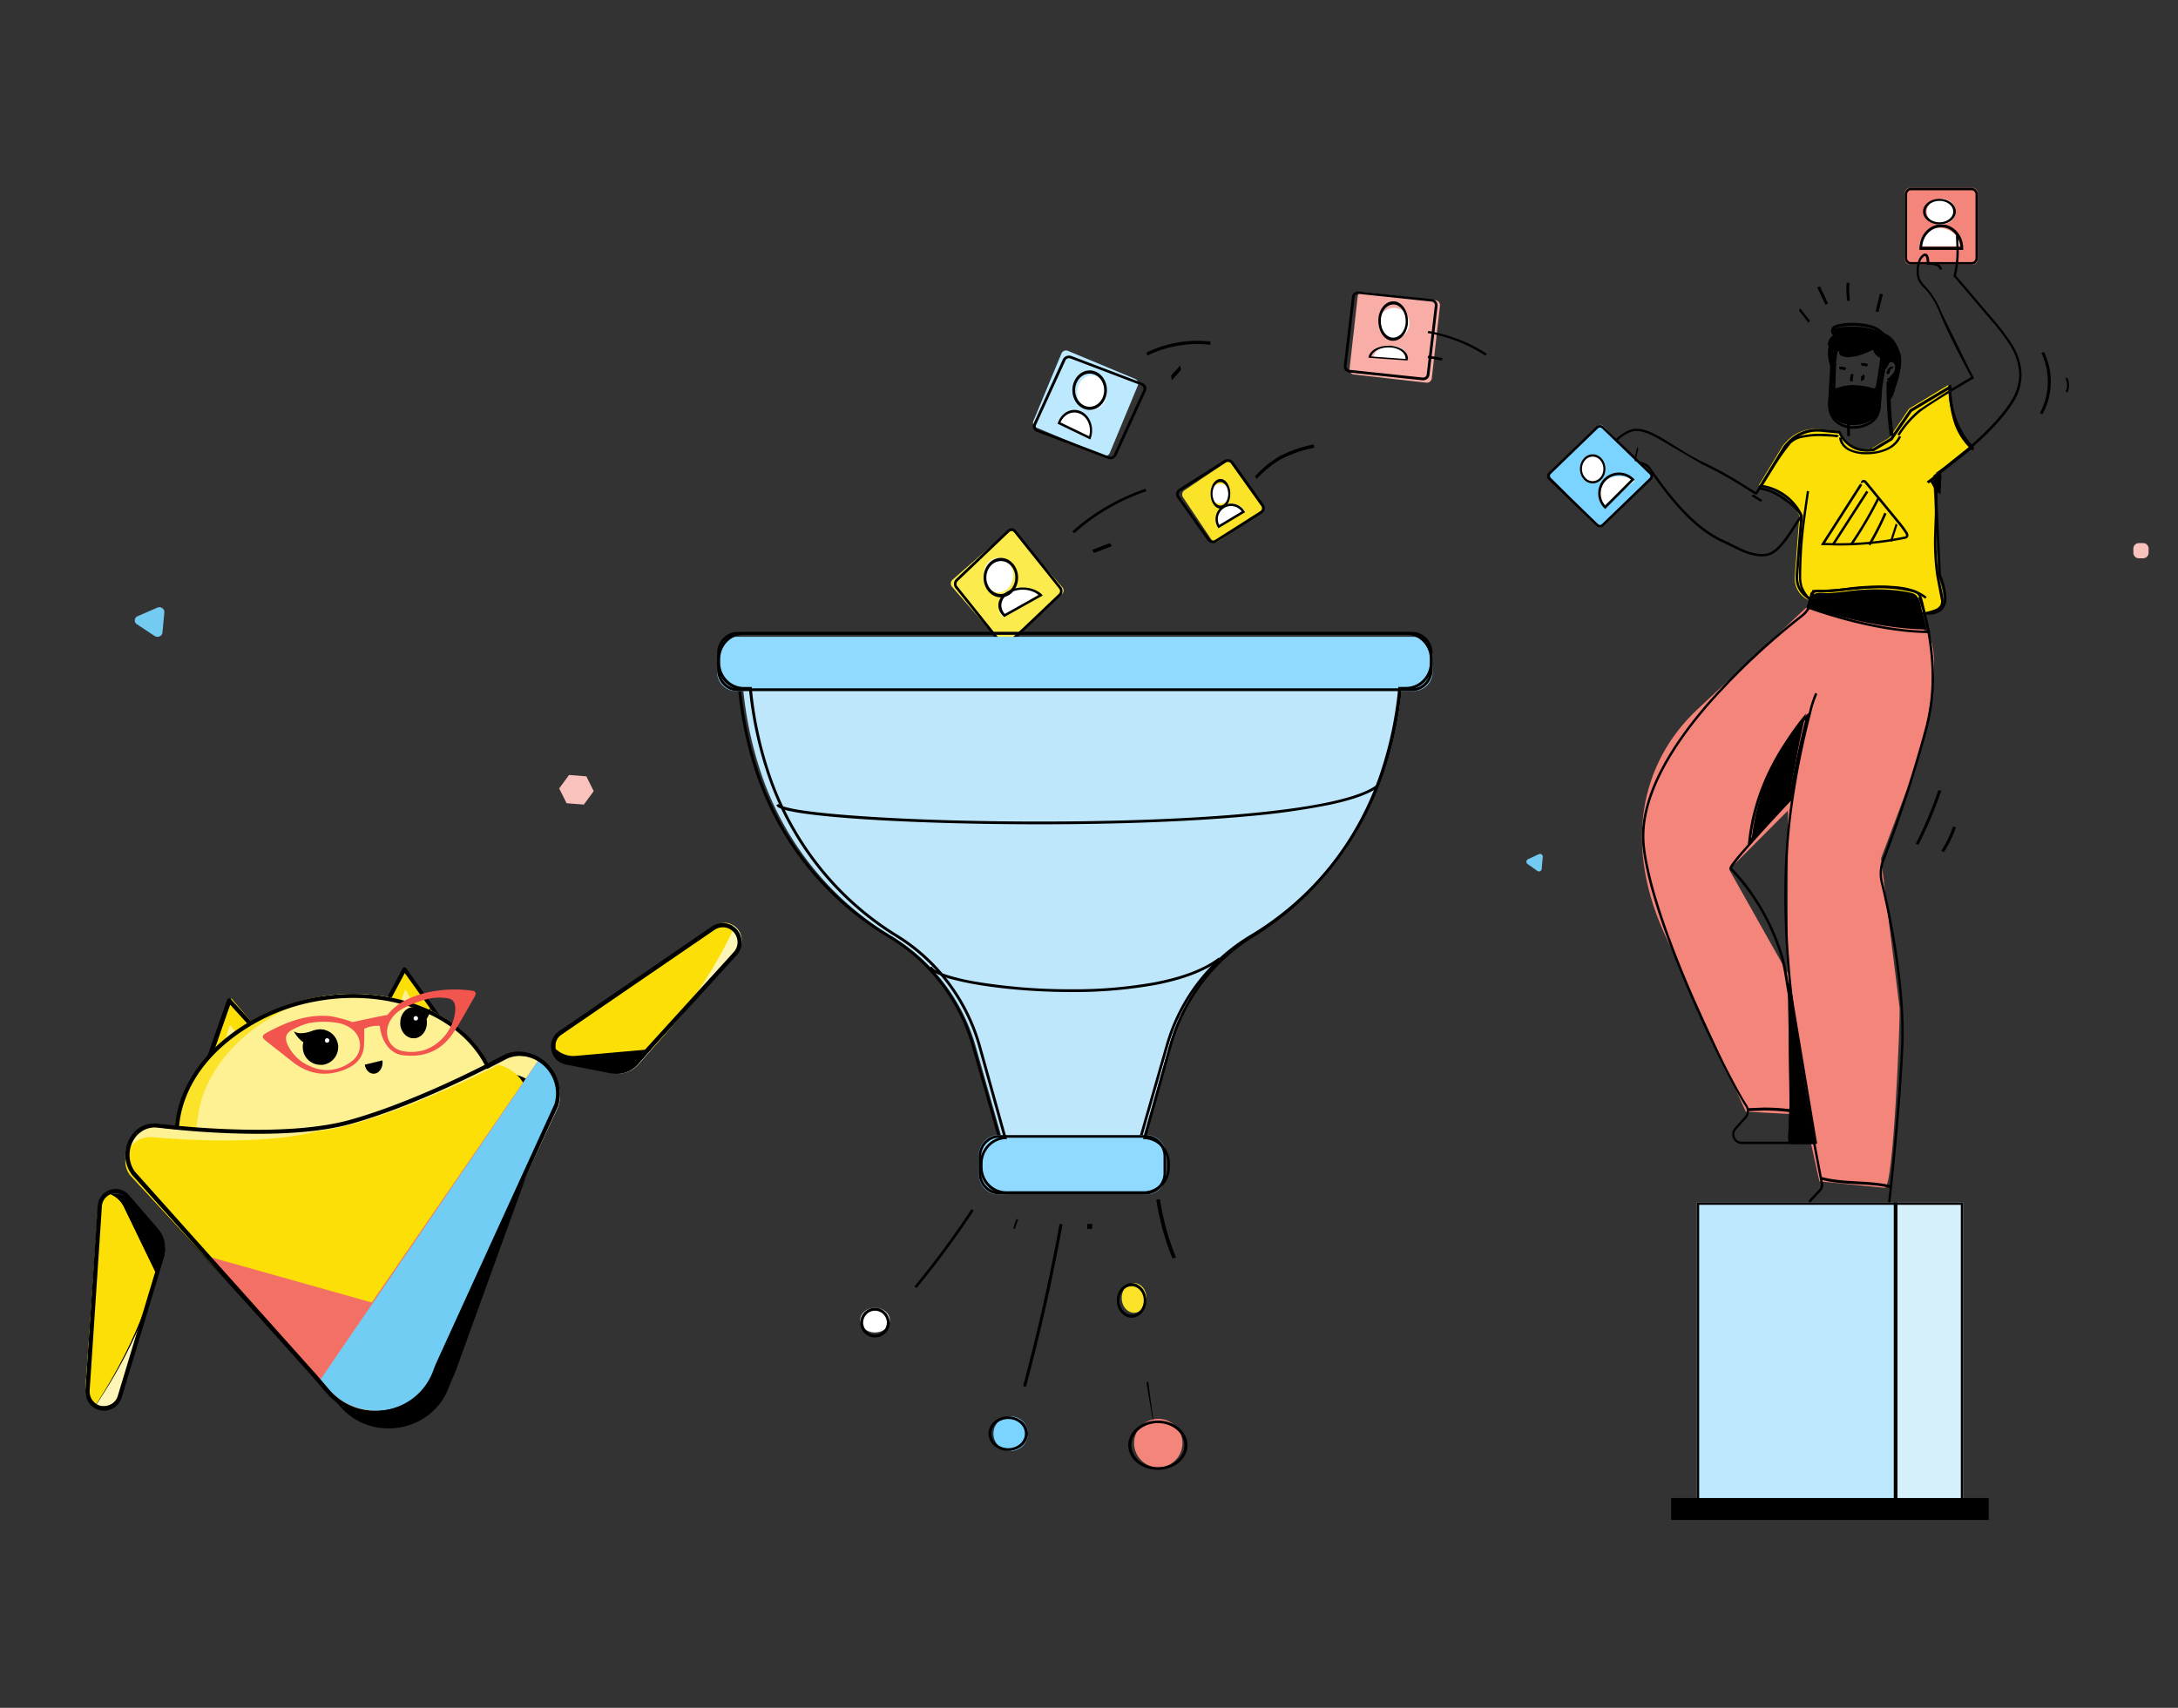
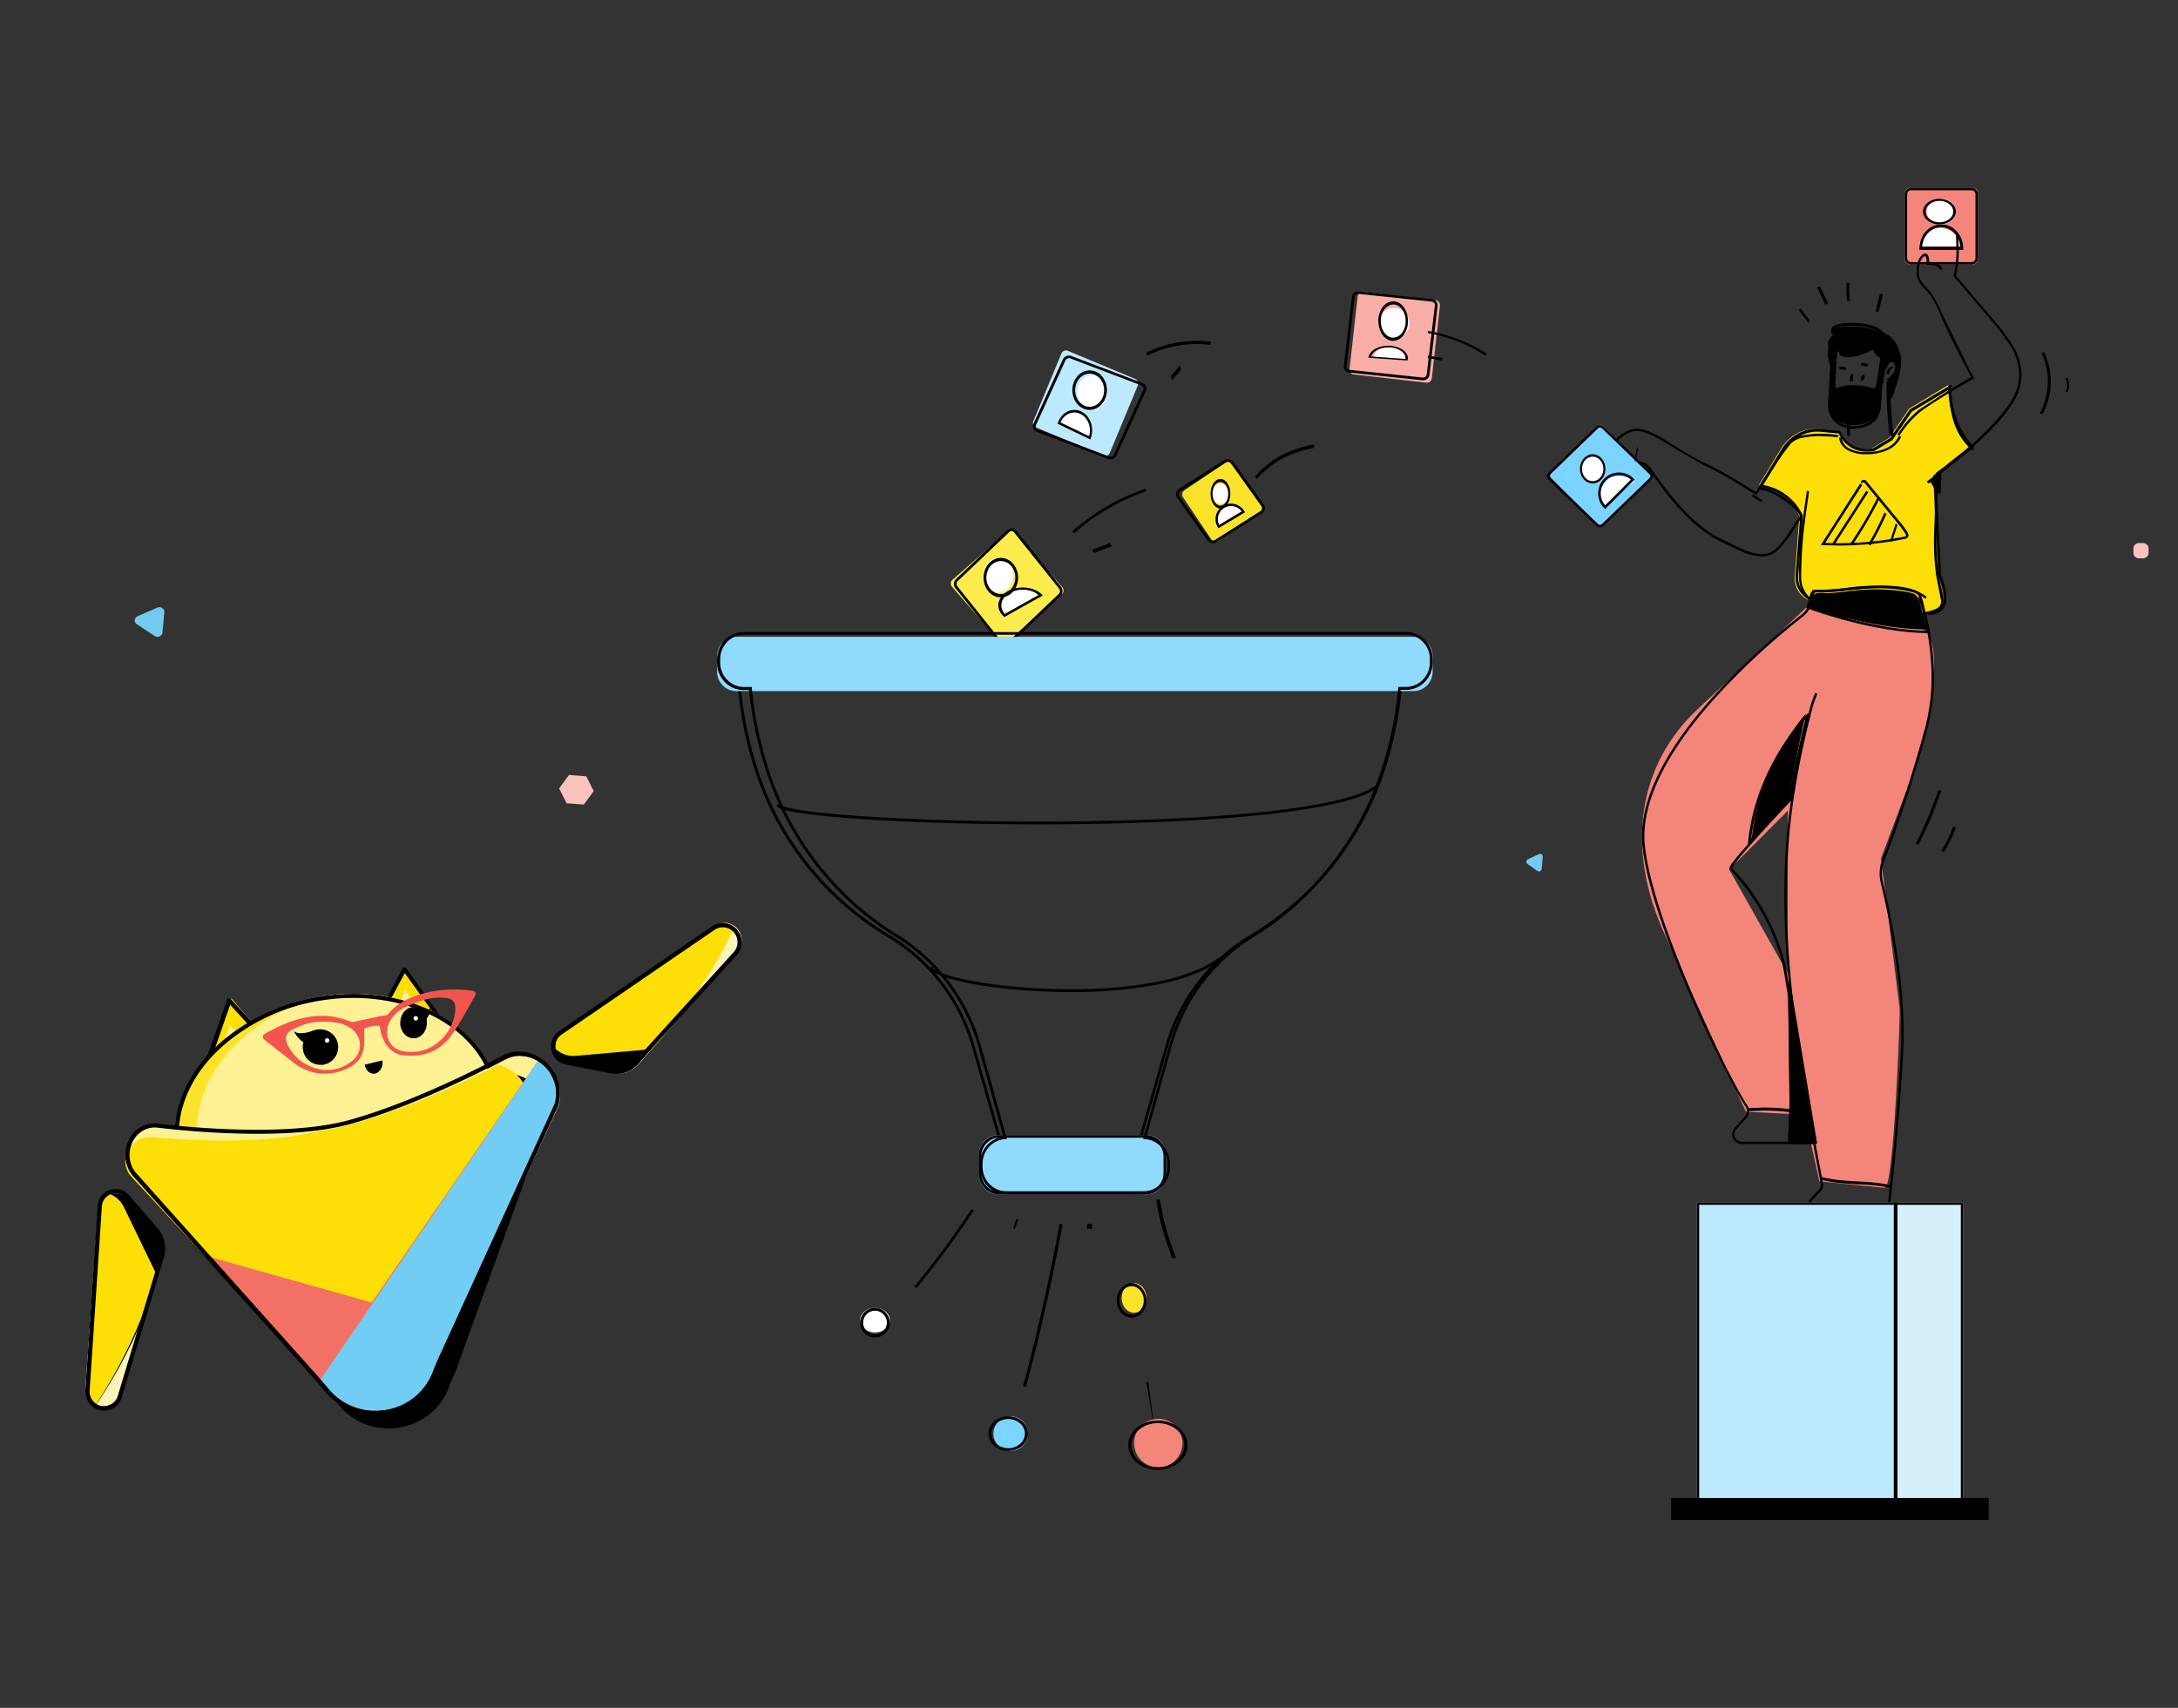
<svg xmlns="http://www.w3.org/2000/svg" width="255" height="200" fill="none">
  <rect width="100%" height="100%" fill="#333333" stroke="none" />
  <style>.B{fill:#000}.C{fill:#fff}.D{fill:#fbdf06}.E{fill:#fdf194}.F{fill:#fbe329}</style>
  <path d="M66.338 94.069l2.019.153 1.155-1.577-.864-1.73-2.026-.16-1.155 1.577.871 1.736z" fill="#f9c2bc" />
  <path d="M18.413 71.163l-2.302 1.001c-.092.041-.171.103-.23.181s-.094.169-.103.264.009.191.052.277.109.161.193.216l2.088 1.381a.61.61 0 0 0 .282.093.62.62 0 0 0 .294-.051c.092-.04.17-.102.229-.18s.094-.168.103-.262l.221-2.368c.011-.096-.005-.193-.048-.282s-.109-.164-.193-.221a.61.61 0 0 0-.286-.099.62.62 0 0 0-.3.049z" fill="#73cbf2" />
  <path d="M250.915 63.6h-.496c-.355 0-.643.288-.643.643v.495c0 .355.288.643.643.643h.496a.64.64 0 0 0 .642-.643v-.495a.64.64 0 0 0-.642-.643z" fill="#f9c2bc" />
  <path d="M180.169 100.03l-1.274.594c-.051.024-.095.061-.127.107s-.052.101-.057.157.005.113.029.164.06.096.106.129l1.156.818c.046.032.1.051.156.055s.111-.006.162-.03a.33.33 0 0 0 .127-.107c.032-.046.051-.099.057-.155l.122-1.404a.33.33 0 0 0-.026-.167.34.34 0 0 0-.107-.131c-.047-.033-.101-.053-.158-.059s-.114.005-.166.029z" fill="#73cbf2" />
  <path d="M224.829 73.588l-12.889-2.865-13.206 12.352c-6.683 6.251-8.766 15.961-3.596 26.849l9.264 20.265 6.885.359 1.729 7.8 7.656.759c1.04.102 1.803-19.973 1.738-21.021l-2.182-17.552 2.914-7.757c1.743-3.394 5.395-18.365 1.687-19.189zm-22.378 28.24l6.882-6.899-.043 19.038-6.839-12.139zM230.966 22h-7.357c-.329 0-.595.28-.595.625v7.725c0 .345.266.625.595.625h7.357c.329 0 .596-.28.596-.625v-7.725c0-.345-.267-.625-.596-.625z" fill="#f4857a" />
  <path d="M223.15 30.228h.135v-7.48c.002-.122.049-.239.131-.325s.193-.136.31-.137h7.124a.43.43 0 0 1 .31.136.48.48 0 0 1 .13.326v7.48a.48.48 0 0 1-.13.326c-.082.087-.194.135-.31.136h-7.124c-.117-.001-.228-.05-.311-.136a.48.48 0 0 1-.13-.326h-.271a.77.77 0 0 0 .209.528c.133.14.314.219.503.22h7.124c.188 0 .37-.079.503-.219s.209-.33.209-.528v-7.48c0-.198-.075-.388-.209-.529s-.315-.219-.503-.219h-7.124a.7.7 0 0 0-.503.22.77.77 0 0 0-.209.528v7.48h.136z" class="B" />
  <path d="M229.425 28.838h-4.701a2.05 2.05 0 0 1 .664-1.49c.425-.399 1.005-.631 1.615-.647h.146c.61.017 1.189.249 1.615.647s.661.934.661 1.49z" class="C" />
  <path d="M229.694 29.077v-.175h-4.811v.175h.158c.001-.642.229-1.259.636-1.719s.958-.729 1.541-.748h.143v-.175.175c.583.025 1.135.298 1.538.762s.635 1.077.636 1.72h.159.158c.003-.732-.256-1.436-.721-1.961s-1.094-.836-1.76-.856h-.162c-.666.022-1.297.328-1.761.853s-.723 1.231-.724 1.964v.175h5.128v-.175l-.158-.014z" class="B" />
  <path d="M227.286 23.282c.454 0 .889.158 1.21.438s.501.661.501 1.058-.18.777-.501 1.058-.756.438-1.21.438a1.92 1.92 0 0 1-.654-.114 1.74 1.74 0 0 1-.555-.324 1.51 1.51 0 0 1-.37-.485c-.085-.181-.129-.376-.129-.572s.044-.391.129-.572a1.51 1.51 0 0 1 .37-.485c.159-.139.347-.249.555-.324a1.92 1.92 0 0 1 .654-.114z" class="C" />
  <path d="M227.07 23.403v.121c.212-.001.422.032.618.095s.373.156.522.273a1.28 1.28 0 0 1 .351.406c.081.152.123.315.123.48s-.042.328-.123.48a1.28 1.28 0 0 1-.351.406c-.149.117-.326.21-.522.273a2 2 0 0 1-.618.095c-.212 0-.422-.032-.617-.095s-.373-.156-.523-.273-.268-.254-.349-.406-.122-.315-.121-.48.04-.327.121-.479.199-.29.349-.406.327-.209.523-.273.405-.095.617-.095v-.242c-.51.001-.999.159-1.359.439s-.563.661-.563 1.057.203.777.563 1.057.849.438 1.359.439 1-.158 1.361-.438.564-.661.564-1.058-.203-.777-.564-1.058-.85-.438-1.361-.438v.121z" class="B" />
  <path d="M228.124 45.08l-4.613 2.785-2.294 3.393-2.106 1.283-.532.049c-.722.065-1.446-.108-2.064-.493s-1.1-.962-1.372-1.646l-2.183-.208c-.705-.068-1.415.031-2.075.289a4.59 4.59 0 0 0-1.734 1.196l-.393.428-2.842 4.676c1.025.14 1.998.542 2.83 1.167a6.23 6.23 0 0 1 1.928 2.411l-.545 7.093c-.035.442.035.886.204 1.296s.43.772.764 1.057a2.71 2.71 0 0 0 1.154.583c.425.098.867.091 1.288-.02l10.259 1.358c2.558.622 4.878.234 3.084-4.311l-.551-11.766 4.374-3.491c-1.671-1.857-2.598-4.285-2.598-6.803l.017-.324z" class="D" />
  <g class="B">
    <path d="M228.308 45.308l-.071-.123-4.635 2.762-2.29 3.344-2.05 1.23-.499.046h-.284a3.22 3.22 0 0 1-1.808-.555 3.25 3.25 0 0 1-1.19-1.476l-.034-.08-2.27-.214c-.148 0-.284-.02-.443-.02a4.72 4.72 0 0 0-1.899.399 4.74 4.74 0 0 0-1.581 1.131l-.4.434L205.916 57l.224.031a5.98 5.98 0 0 1 2.762 1.124 6.02 6.02 0 0 1 1.882 2.322l.128-.06h-.142l-.545 6.99v.234a2.9 2.9 0 0 0 .842 2.035 2.87 2.87 0 0 0 2.025.846c.243 0 .485-.03.72-.091l-.034-.14-.017.143 10.244 1.338.017-.143-.031.14a7.54 7.54 0 0 0 1.703.231 2.46 2.46 0 0 0 1.556-.439 1.89 1.89 0 0 0 .502-.704c.11-.271.156-.564.133-.856a7.51 7.51 0 0 0-.644-2.673l-.133.054h.142l-.545-11.518 4.427-3.492-.102-.114c-1.643-1.804-2.554-4.162-2.554-6.608v-.571l-.213.126.071.123h-.142v.322a10.09 10.09 0 0 0 2.631 6.799l.105-.094-.088-.114-4.425 3.489.568 11.698v.02a7.31 7.31 0 0 1 .624 2.568c0 .665-.201 1.076-.528 1.338a2.2 2.2 0 0 1-1.379.377 7.11 7.11 0 0 1-1.632-.225l-10.278-1.344h-.026a2.61 2.61 0 0 1-.653.083 2.58 2.58 0 0 1-1.813-.753 2.56 2.56 0 0 1-.571-.843 2.6 2.6 0 0 1-.199-1v-.211l.548-7.027v-.034a6.3 6.3 0 0 0-1.972-2.432 6.26 6.26 0 0 0-2.893-1.178l-.017.14.119.074 2.822-4.593.38-.414a4.47 4.47 0 0 1 1.488-1.056 4.45 4.45 0 0 1 1.785-.37 4 4 0 0 1 .414.02l2.183.205v-.143l-.131.051c.263.653.714 1.212 1.295 1.606a3.51 3.51 0 0 0 1.967.605 2.85 2.85 0 0 0 .312 0l.568-.049 2.157-1.295 2.29-3.344 4.582-2.73-.074-.123-.043-.043zm-13.589-4.503a13.19 13.19 0 0 0-.244 2.818v.307a11.43 11.43 0 0 0 .149 2.358 2.75 2.75 0 0 0 .463 1.13c.237.337.546.616.905.817.348.179.734.269 1.124.262a3.21 3.21 0 0 0 1.367-.299 3.23 3.23 0 0 0 1.112-.851l-.222-.175a2.94 2.94 0 0 1-1.01.77c-.388.18-.811.273-1.238.273a2.11 2.11 0 0 1-1.001-.228 2.46 2.46 0 0 1-.815-.738 2.45 2.45 0 0 1-.412-1.021 11.23 11.23 0 0 1-.144-2.302v-.304a12.91 12.91 0 0 1 .239-2.753l-.281-.059.008-.006z" />
    <path d="M214.713 42.383l-.085 3.064c.082.403 1.225-.93 4.668 0 0 0 .423.264.605-.374s.558-3.305.558-3.305l.417 1.001s-.146.093-.49 2.305.264 3.543-1.789 4.397c-1.925.802-4.757.077-4.548-2.483l.294-5.327" />
    <path d="M214.699 42.412l-.104 2.69a3.76 3.76 0 0 0 .025.509c.011.057.039.109.082.146s.097.052.151.05a.98.98 0 0 0 .281-.073 4.87 4.87 0 0 1 1.863-.354 7.79 7.79 0 0 1 2.168.342l.037-.14-.076.123a.52.52 0 0 0 .264.079.44.44 0 0 0 .303-.123.9.9 0 0 0 .224-.427c.045-.175.101-.471.16-.825l.373-2.605-.137-.018-.132.056.401 1.029.129-.053-.076-.123c-.037.029-.064.069-.078.114-.068.167-.205.649-.452 2.363-.166 1.17-.104 2.079-.241 2.787-.052.337-.187.654-.39.921a2.53 2.53 0 0 1-.996.716 3.56 3.56 0 0 1-1.462.307c-.671.018-1.33-.194-1.874-.605a2.23 2.23 0 0 1-.625-.827 2.33 2.33 0 0 1-.197-1.033v-.257l.314-4.702a8 8 0 0 0-.036-.819l-.281.032a8.04 8.04 0 0 1 .034.787c0 1.17-.171 2.778-.311 4.679v.292a2.62 2.62 0 0 0 .225 1.16 2.53 2.53 0 0 0 .706.928c.592.452 1.311.688 2.045.67a3.86 3.86 0 0 0 1.574-.33c.424-.17.803-.445 1.103-.801.335-.48.519-1.058.524-1.652l.166-2.196.353-2.029c.02-.089.046-.176.079-.26v-.018l-.093-.061.059.094a.12.12 0 0 0 .034-.032l-.093-.061.059.094.095-.064-.642-1.655-.07.547-.059.439-.227 1.6-.242 1.351a.59.59 0 0 1-.14.292c-.031.031-.072.049-.115.05-.028-.001-.055-.007-.081-.018h-.025v.026-.026.026-.026h-.017-.02c-.729-.224-1.484-.343-2.244-.354a5.16 5.16 0 0 0-1.521.219l-.432.149a.8.8 0 0 1-.205.058v.061l.042-.041-.033-.02v.061l.042-.041-.042.044.053-.026v-.017l-.042.044.053-.026h-.022.022-.022.022a3.38 3.38 0 0 1-.019-.45l.053-1.675.05-.997-.28-.017-.014-.053zm3.303 1.717h-.024-.023.167-.167v.043l.137.125-.067-.198-.057.034.067.193h.167v-.073h-.167l.154.09.056-.159-.303-.176-.057.159v.047.125.313l.284-.163.043-.022.027-.051c.046-.084.072-.184.073-.288a.5.5 0 0 0-.048-.189c-.027-.057-.064-.106-.109-.141l-.163.374.01-.043z" />
    <path d="M221.03 44.652a1.85 1.85 0 0 0 .674-.515c.186-.226.324-.495.403-.787.033-.123.05-.25.051-.378 0-.081-.009-.163-.025-.242a.88.88 0 0 0-.126-.308.78.78 0 0 0-.226-.228.69.69 0 0 0-.377-.105.86.86 0 0 0-.497.161 1.22 1.22 0 0 0-.459.766l.281.062c.041-.23.163-.434.338-.567a.6.6 0 0 1 .343-.112c.083-.002.164.02.236.065a.49.49 0 0 1 .142.144c.038.058.064.124.077.194a.81.81 0 0 1 .017.171c-.001.1-.014.199-.039.295a1.79 1.79 0 0 1-.344.663c-.158.19-.353.338-.57.435l.107.288h-.006z" />
    <path d="M221.731 43.004a.37.37 0 0 0-.22-.062.47.47 0 0 0-.223.052c-.096.053-.172.126-.22.211a1.22 1.22 0 0 0-.192.591h.314a.98.98 0 0 1 .157-.497c.023-.045.061-.085.11-.114l.054-.012.207-.186.013.017z" />
    <path d="M221.289 43.541a.28.28 0 0 0-.082-.138c-.031-.023-.064-.035-.097-.033a.18.18 0 0 0-.088.026.45.45 0 0 0-.146.234l.21.167c.007-.022.017-.042.028-.059v-.022.026-.022.03-.037.03l.024-.078-.05.037.026.041.024-.078-.05.037.215-.152-.014-.007zm-.413 1.111v.915c0 1.675.152 3.961.393 5.496l.462-.029c-.24-1.52-.398-3.804-.393-5.467v-.906h-.462v-.009zm-4.702 3.443l.098 2.611v.356h.329v-.368l-.098-2.623h-.329v.024zm.539-4.297c-.074.236-.111.474-.111.713v.141h.318v-.134a2.34 2.34 0 0 1 .109-.684l-.319-.03.003-.007zm2.027-1.13c-.2-.099-.427-.151-.659-.15a1.94 1.94 0 0 0-.196 0l.057.319c.046-.003.093-.003.139 0a1.08 1.08 0 0 1 .469.105l.19-.275zm-2.566.425c-.199-.099-.425-.15-.655-.148-.067-.003-.133-.003-.2 0l.061.322c.046-.003.093-.003.139 0a1.07 1.07 0 0 1 .467.103l.188-.277z" />
    <path d="M215.124 39.317s-.974.077-.613-.597c.337-.631 4.581-.771 5.844.401a2.27 2.27 0 0 0 .581.365c.416.185 1.088.676 1.528 1.963.459 1.337-.515 3.527-.623 3.92-.189.711-.474 1.044-.477.985l-.017-1.543s.034-.769.41-.959.808-.793.515-1.173-.434-.713-1.048-.328l-.413.684s-.398 0-.387-.077-.043-1.107-.043-1.107a1.55 1.55 0 0 1-.625-.405 1.36 1.36 0 0 1-.335-.628s-2.158 1.073-3.43.861c-1.134-.19-.346-.724-.163-.838-.174.1-.936.489-1.533-.024-.674-.581.111-1.368.829-1.503z" />
    <path d="M215.233 39.171v-.141h-.074c-.105.001-.21-.016-.31-.051-.04-.013-.076-.037-.105-.068-.023-.028-.034-.063-.031-.099a.49.49 0 0 1 .062-.221c.047-.068.114-.12.192-.147.249-.106.512-.177.78-.209.374-.054.752-.081 1.13-.079a8.35 8.35 0 0 1 1.923.215c.524.1 1.011.337 1.413.687a2.23 2.23 0 0 0 .604.418c.367.181.992.667 1.413 2.016a3 3 0 0 1 .11.848c-.022.677-.131 1.348-.325 1.996l-.243.797-.15.481c-.067.264-.162.521-.282.766-.031.062-.066.123-.105.181l-.028.031.057.059-.043-.071.057.059-.043-.071.065.11v-.127c-.022.001-.044.007-.065.017l.065.11.113-.079c-.013-.018-.029-.033-.049-.043s-.042-.016-.064-.016v.139l.113-.079-.11.076h.133c0-.026-.008-.052-.023-.074l-.11.076h.133v-.848-.803h-.141.141v-.031a2.57 2.57 0 0 1 .079-.461 1.24 1.24 0 0 1 .104-.263c.033-.063.082-.115.142-.153a1.46 1.46 0 0 0 .452-.441 1.16 1.16 0 0 0 .214-.631.67.67 0 0 0-.121-.39c-.093-.13-.175-.266-.283-.379a.64.64 0 0 0-.178-.15.47.47 0 0 0-.237-.062.94.94 0 0 0-.522.206l-.029.02-.415.761.124.068v-.141h-.056c-.061-.003-.121-.009-.181-.02a.17.17 0 0 1-.054-.014l-.033.068.053-.051-.02-.017-.033.068.053-.051-.087.082h.118c0-.03-.011-.059-.031-.082l-.087.082.124.034v-.034h-.127l.124.034v-.09l-.045-1.131v-.096l-.09-.031a1.59 1.59 0 0 1-.402-.249c-.227-.19-.38-.454-.432-.746l-.034-.195-.172.093-.076.04a10.29 10.29 0 0 1-1.155.517 5.16 5.16 0 0 1-1.678.376c-.11 0-.22-.008-.328-.026a1.08 1.08 0 0 1-.401-.136c-.022-.015-.042-.034-.057-.057v-.037c.016-.087.062-.165.13-.221a1.72 1.72 0 0 1 .232-.192l-.155-.235c-.217.139-.467.218-.723.229-.11.002-.218-.019-.32-.059s-.193-.101-.271-.178a.58.58 0 0 1-.153-.193.57.57 0 0 1-.056-.24.85.85 0 0 1 .283-.583c.179-.175.402-.297.646-.353l-.039-.283v.141l-.028-.139a1.63 1.63 0 0 0-.788.43 1.13 1.13 0 0 0-.268.354c-.065.134-.103.28-.111.429.001.12.026.239.075.349s.119.209.208.29c.211.202.492.315.785.314.312-.013.615-.111.875-.283l-.076-.119-.079-.116c-.102.065-.197.141-.282.226a.62.62 0 0 0-.212.418.32.32 0 0 0 .048.178c.056.09.137.161.234.204a1.62 1.62 0 0 0 .415.124c.125.022.252.032.379.031.692-.04 1.371-.203 2.005-.483a9.99 9.99 0 0 0 1.04-.484l-.068-.124-.141.025c.065.376.266.714.565.95.137.11.289.2.452.266l.048-.136h-.141l.022.475c.023.252.023.534.023.648v.034h.07l-.07-.014h.07l-.07-.014.138.028-.135-.037v.04c.001.034.012.068.031.096s.053.052.087.065a.69.69 0 0 0 .125.034c.088.015.178.023.268.026h.087l.441-.809-.121-.068.079.116a.67.67 0 0 1 .361-.155c.035-.001.069.008.099.025.064.042.119.097.161.161l.201.283c.046.065.07.144.067.223-.01.171-.069.336-.169.475-.091.141-.211.26-.353.348a.75.75 0 0 0-.283.305 1.99 1.99 0 0 0-.166.566c-.015.094-.026.188-.031.283l.017 1.654a.16.16 0 0 0 .028.085c.013.019.031.035.052.046a.14.14 0 0 0 .067.016c.033.002.065-.009.09-.031.022-.015.042-.033.059-.054.083-.114.152-.238.206-.368.102-.231.182-.47.241-.715.017-.074.073-.24.144-.461a9.99 9.99 0 0 0 .582-2.881c.005-.315-.037-.628-.125-.93-.435-1.414-1.13-1.979-1.556-2.186-.195-.091-.373-.213-.528-.362-.44-.389-.975-.653-1.551-.764-.653-.152-1.321-.227-1.992-.223-.506-.006-1.012.042-1.508.144-.183.036-.361.094-.531.172a.67.67 0 0 0-.322.283c-.057.106-.088.224-.09.345-.003.103.032.204.099.283a.61.61 0 0 0 .333.184c.092.022.187.033.282.034a.77.77 0 0 0 .096 0v-.139l-.028-.139.068.19z" />
    <path d="M214.143 40.534c-.06-.168-.318 1.43.296 2.408 0 0 .2-2.333.454-2.564" />
    <path d="M214.51 40.595l-.029-.053-.054-.044c-.03-.016-.064-.024-.099-.025s-.071.009-.102.025-.051.035-.066.06l-.033.066a1.47 1.47 0 0 0-.058.315 3.84 3.84 0 0 0-.029.491c-.021.662.143 1.319.478 1.916l.295.453.048-.519s0-.157.04-.396l.186-1.387.135-.629a1.36 1.36 0 0 1 .069-.204l.029-.06-.259-.223a.67.67 0 0 0-.153.258 8.95 8.95 0 0 0-.303 1.573l-.12 1.06h.182l.161-.075a3.37 3.37 0 0 1-.434-1.762 4.18 4.18 0 0 1 .036-.547c0-.066.022-.119.029-.148v-.016l-.102-.035.088.057v-.022l-.102-.035.087.057-.131-.085.095.113.036-.028-.131-.085.095.113-.099-.123v.129c.036 0 .07-.01.099-.028l-.099-.123-.098.126c.029.017.063.026.098.025v-.151l-.098.126.091-.123-.146.072a.14.14 0 0 0 .055.05l.091-.123-.146.072.117-.057-.128.035v.022l.117-.057-.128.035.347-.094.043.009zm7.794 10.476c-.258.603-.769 1.105-1.437 1.408-.677.305-1.432.467-2.199.474h-.186a4.16 4.16 0 0 1-1.813-.355 1.92 1.92 0 0 1-.73-.564c-.183-.237-.294-.509-.32-.791h-.3a1.76 1.76 0 0 0 .362.913 2.21 2.21 0 0 0 .835.655 4.5 4.5 0 0 0 1.963.388h.195a5.83 5.83 0 0 0 2.334-.507c.734-.334 1.295-.887 1.577-1.55l-.299-.079.018.008zm2.28 18.874a29.41 29.41 0 0 1 1.564 9.31c.009 1.978-.235 3.948-.725 5.863a158.53 158.53 0 0 1-5.054 15.541c-.199.521-.3 1.074-.301 1.631a4.54 4.54 0 0 0 .129 1.078c.733 3.024 2.412 10.711 2.412 17.527 0 .59 0 1.175-.039 1.75-.354 7.568-1.261 15.928-1.553 18.492a.75.75 0 0 1-.244.476c-.137.123-.314.191-.497.191h-7.534a.73.73 0 0 1-.295-.06c-.094-.04-.178-.099-.247-.173a.79.79 0 0 1-.205-.528.71.71 0 0 1 .053-.277c.036-.088.088-.168.155-.236l.98-1.044c.18-.193.281-.449.28-.715a1.16 1.16 0 0 0-.019-.195c-2.098-10.924-4.266-22.463-4.263-33.755-.01-3.242.188-6.48.592-9.696.512-3.878 1.262-7.719 2.247-11.502a13 13 0 0 1 .755-2.36l-.252-.122c-.335.776-.593 1.584-.773 2.411-.986 3.794-1.736 7.647-2.246 11.536a75.75 75.75 0 0 0-.595 9.733c0 11.346 2.17 22.896 4.268 33.82a.84.84 0 0 1 0 .142c0 .193-.075.38-.208.519l-.98 1.044c-.18.191-.281.445-.281.709a1.07 1.07 0 0 0 .281.72 1.01 1.01 0 0 0 .34.24 1.02 1.02 0 0 0 .407.084h7.534c.252 0 .496-.094.684-.263a1.04 1.04 0 0 0 .336-.656c.28-2.553 1.202-10.927 1.555-18.512.028-.567.04-1.166.04-1.761 0-6.862-1.685-14.558-2.421-17.587a4.24 4.24 0 0 1-.121-1.01 4.29 4.29 0 0 1 .281-1.529c1.957-5.097 3.649-10.294 5.072-15.57.497-1.939.744-3.934.735-5.937a29.64 29.64 0 0 0-1.581-9.406l-.264.097-.002-.02z" />
    <path d="M205.062 98.504l4.411-4.886c.334-2.386 1.714-9.483 2-10.072.08-.108-5.551 5.911-6.411 14.957z" />
    <path d="M204.828 98.499l.114.098 4.778-4.878v-.043l1.095-5.653.646-2.845.252-.971.095-.309a1.03 1.03 0 0 1 .065-.159l.018-.032v-.038h-.141.141-.141.141-.144l.141.02h-.144l.141.02v-.02-.052c-.012-.027-.032-.05-.058-.066l-.083-.026a.16.16 0 0 0-.089.023c-.026.016-.051.046-.062.078v.055a.12.12 0 0 0 .02.061c.012.018.028.034.048.046s.055.026.086.026c.02 0 .04-.004.058-.011s.036-.018.049-.032.027-.028.035-.046.012-.036.012-.055c-.001-.039-.017-.076-.047-.104s-.067-.041-.107-.04c-.026-.001-.052.005-.074.017l-.028.017-.046.04a15.4 15.4 0 0 0-1.177 1.332c-1.812 2.247-5.08 7.131-5.741 13.552l-.046.427.307-.315-.114-.098.154.014c.427-3.774 1.71-7.418 3.764-10.687a26.51 26.51 0 0 1 2.152-2.998c.289-.347.526-.609.695-.788l.194-.199.049-.046-.058-.066.052.072-.059-.066.053.072-.08-.11.064.118-.08-.11.065.118-.071-.127v.144c.025 0 .049-.006.071-.017l-.071-.127v.144c.02 0 .04-.004.059-.011s.035-.019.049-.032.026-.029.034-.046a.13.13 0 0 0 .012-.055c0-.039-.017-.076-.046-.104s-.068-.041-.108-.04v.144l.049-.136h-.049v.144l.049-.136-.049.136.114-.095-.065-.041-.049.136.114-.095-.114.095.151.026a.13.13 0 0 0-.004-.065c-.007-.021-.018-.04-.033-.057l-.114.095.151.026-.151-.026.108.104a.17.17 0 0 0 .043-.078l-.151-.026.108.104-.108-.104.059.133.049-.029-.108-.104.059.133-.059-.133v.144c.021.004.043.004.065 0l-.059-.133v.144-.144l-.132.075c.014.02.033.037.054.049s.047.019.072.021v-.144l-.132.075.132-.075h-.154c0 .026.007.053.022.075l.132-.075-.154-.02v.02h.154l-.154-.02v.02h.154l-.135-.066a1.05 1.05 0 0 0-.086.205c-.114.326-.277.959-.468 1.765-.572 2.42-1.377 6.389-1.632 8.061l.153.02-.113-.098-4.745 4.844.111.098.154.015-.133-.081zm10.49-47.485c-.02-.02-.045-.036-.073-.045a1.8 1.8 0 0 0-.263-.053 13.92 13.92 0 0 0-1.847-.117c-.693-.008-1.384.053-2.063.183-.604.088-1.163.353-1.598.758-.605.673-1.572 2.119-2.405 3.443l-1.082 1.732-.339.556-.101.164-.028.045v.016l.107.069-.048-.114-.059.045.107.069-.048-.114.042.103v-.111h-.042l.042.103v-.021l.02-.077h-.02v.077l.02-.077a1.14 1.14 0 0 1-.202-.106l-2.172-1.348a41.93 41.93 0 0 0-3.812-2.047c-1.528-.712-2.963-1.69-4.275-2.495s-2.497-1.438-3.568-1.444c-.323-.003-.642.065-.933.199-.904.4-1.656 1.054-2.153 1.873a3.78 3.78 0 0 0-.56 1.878h.28c.015-.614.192-1.215.513-1.748a4.48 4.48 0 0 1 2.032-1.764c.252-.116.53-.175.81-.172.948 0 2.114.601 3.414 1.401l4.305 2.511c1.485.704 2.924 1.489 4.311 2.352l1.323.832.398.238a1.07 1.07 0 0 0 .132.069l.056.024a.41.41 0 0 0 .07 0h.059c.029-.011.054-.029.073-.053 0-.016.022-.037.047-.08l1.682-2.694a30.21 30.21 0 0 1 2.22-3.154c.397-.359.902-.594 1.446-.67a10.05 10.05 0 0 1 2.002-.177l1.426.069.443.056a.91.91 0 0 1 .121.024h.022v-.037l-.017.034v-.037l-.017.034.054-.095-.084.074.03.021.054-.095-.084.074.204-.18h.028zm-23.506 3.336a1.53 1.53 0 0 1 .696.173 1.58 1.58 0 0 1 .548.474c2.296 3.291 5.077 6.903 8.632 8.523.688.312 1.435.722 2.205 1.055a6.07 6.07 0 0 0 2.353.592c.266.002.531-.031.79-.095a2.86 2.86 0 0 0 1.199-.731 11.36 11.36 0 0 0 1.546-1.959c.468-.711.897-1.41 1.263-1.881l-.22-.179c-.513.656-1.1 1.684-1.757 2.6-.303.435-.645.84-1.021 1.211-.299.306-.666.533-1.069.662-.237.059-.479.088-.722.087a5.83 5.83 0 0 1-2.257-.578c-.753-.326-1.501-.734-2.2-1.055-3.47-1.572-6.232-5.14-8.517-8.425-.169-.236-.39-.428-.645-.562s-.536-.204-.822-.207v.289l-.002.006z" />
    <path d="M205.062 58.082l1.064.675.219-.182-1.067-.672-.216.18zm.854-.766c1.129.183 1.896.482 3.192 1.436.671.493 1.318 1.03 1.677 1.714l.26-.12c-.394-.749-1.08-1.308-1.751-1.806-1.31-.97-2.159-1.308-3.323-1.493l-.049.273-.006-.003z" />
    <path d="M211.551 57.474c-.546 3.742-.858 5.769-.93 9.57v.36a4.24 4.24 0 0 0 .18 1.369 4.2 4.2 0 0 0 .588 1.052 7.82 7.82 0 0 0 .768.898l.172-.213c-.264-.262-.509-.546-.732-.85-.226-.292-.412-.62-.551-.972-.121-.409-.176-.839-.161-1.27v-.354c.072-3.784.382-5.786.927-9.533l-.256-.042-.005-.014zm10.815-6.411s0-.026.044-.072a11.49 11.49 0 0 1 2.424-2.769c.739-.578 2.289-1.549 3.645-2.367l1.774-1.055.756-.439.125-.072-.072-.127-.424-.786-3.291-6.711a10.8 10.8 0 0 0-1.253-2.335 9.5 9.5 0 0 0-.684-.812c-.236-.232-.436-.501-.592-.798a2.4 2.4 0 0 1-.172-.971 3.37 3.37 0 0 1 .155-1.023c.075-.273.234-.514.451-.685a.25.25 0 0 1 .122-.049c.025 0 .039 0 .075.052a.95.95 0 0 1 .105.358 3.34 3.34 0 0 1 .025.387v.078.171l.16-.02h.017.235a1.93 1.93 0 0 1 .678.11.85.85 0 0 1 .277.176.62.62 0 0 1 .161.289l.276-.069c-.037-.165-.12-.314-.238-.431-.166-.154-.368-.259-.586-.303-.182-.042-.368-.063-.554-.064h-.277l.017.144h.138v-.09c.002-.2-.018-.4-.058-.595a.93.93 0 0 0-.124-.318.38.38 0 0 0-.129-.125c-.052-.03-.111-.047-.17-.049a.49.49 0 0 0-.277.095c-.268.206-.462.498-.553.832a3.59 3.59 0 0 0-.172 1.119 2.76 2.76 0 0 0 .199 1.098 3.57 3.57 0 0 0 .642.867 8.49 8.49 0 0 1 .681.772c.496.701.906 1.464 1.221 2.272 1.107 2.766 3.705 7.529 3.708 7.532l.119-.072-.066-.127-2.535 1.497-3.673 2.387c-.995.82-1.852 1.806-2.538 2.919l.235.153-.027.026zm6.64-23.507v.122l.057 1.513a11.72 11.72 0 0 1-.338 3.059l-.02.074.049.057.434.5 4.028 4.739c.772.878 1.476 1.813 2.107 2.798.671 1.026 1.046 2.217 1.084 3.443a5.82 5.82 0 0 1-.942 3.088c-1.224 1.99-3.407 4.083-5.272 5.686l-2.419 1.933-.741.546-.283.196-.057.037v.068l-.261 7.458c-.031 1.521.057 3.042.264 4.549l.567 2.951a1.09 1.09 0 0 1-.09.475 1.08 1.08 0 0 1-.588.495c-.463.181-.945.308-1.437.378l.052.284c.871-.156 1.445-.321 1.819-.569a1.13 1.13 0 0 0 .409-.458c.084-.188.125-.392.119-.597 0-.688-.309-1.603-.568-3.002a28.98 28.98 0 0 1-.258-4.503l.131-5.047.091-1.729.039-.662h-.142l.083.117s1.57-1.095 3.449-2.692 4.074-3.696 5.331-5.74a6.09 6.09 0 0 0 .985-3.235c-.042-1.279-.435-2.521-1.135-3.591-.639-.995-1.352-1.941-2.132-2.829l-4.466-5.245-.108.094.137.037a12.11 12.11 0 0 0 .349-3.127l-.068-1.663-.284.028.025-.034z" />
    <path d="M228.145 45.089c-.025 1.409.161 2.814.553 4.165a7.39 7.39 0 0 0 2.25 3.519l.186-.237a7.15 7.15 0 0 1-2.151-3.381 13.82 13.82 0 0 1-.538-4.075l-.3.009zm-2.344 11.53l.75-.562.278-.2.459-.266-.178-.254a5.25 5.25 0 0 0-.487.284l-.295.209-.75.565.223.224zm-.229 13.277c-1.437-1.12-3.155-1.273-4.921-1.31h-.325c-2.412 0-5.321.502-7.697.502h-.437l-.187 1.046a3.06 3.06 0 0 1-1.128 1.88 82.8 82.8 0 0 0-10.787 10.101c-4.159 4.757-7.847 10.455-7.85 15.821-.001.403.021.805.065 1.205.5 4.593 2.949 11.34 5.553 17.358 1.301 3.013 2.641 5.848 3.798 8.145s2.125 4.051 2.692 4.915a1.02 1.02 0 0 1 .169.567c.001.242-.088.476-.251.655l-1.163 1.296c-.188.206-.294.476-.296.756.001.294.113.577.313.791.106.113.233.202.374.263a1.13 1.13 0 0 0 .447.092h8.62l-.031-.17c-.948-5.038-1.851-10.183-2.491-15.351v-.017c-.612-2.418-.756-4.953-1.411-6.917a26.61 26.61 0 0 0-3.592-7.158c-.478-.674-.992-1.322-1.538-1.942a19.28 19.28 0 0 0-.502-.55l-.248-.264-.074.068h.102c-.001-.025-.011-.049-.028-.068l-.074.068h.06.039-.042.039c.021-.053.048-.105.079-.153a18.86 18.86 0 0 1 1.411-1.789c1.027-1.196 2.396-2.702 3.505-3.909l1.393-1.508.565-.604-.203-.196-3.505 3.804-2.409 2.744a21.45 21.45 0 0 0-.799 1.001 3.81 3.81 0 0 0-.231.343 1.05 1.05 0 0 0-.065.13c-.02.041-.031.085-.031.131s.013.086.042.119c.042.048.127.136.254.283a25.38 25.38 0 0 1 5.57 9.542c.626 1.908.773 4.448 1.391 6.9l.138-.034-.141.017c.643 5.177 1.543 10.325 2.494 15.368l.139-.025v-.142h-8.465c-.115 0-.229-.023-.335-.068a.83.83 0 0 1-.28-.196c-.151-.162-.236-.376-.237-.598a.85.85 0 0 1 .223-.567l1.165-1.295c.209-.233.324-.537.322-.851 0-.255-.075-.504-.215-.717-.564-.851-1.523-2.597-2.678-4.887-1.69-3.45-3.834-8.102-5.64-12.746s-3.27-9.278-3.64-12.675c-.042-.39-.062-.782-.062-1.174 0-5.233 3.634-10.903 7.779-15.634a82.72 82.72 0 0 1 10.748-10.064c.651-.507 1.09-1.24 1.233-2.055l.166-.924-.141-.026v.142h.325c2.412 0 5.321-.505 7.697-.502h.319c1.758.034 3.386.193 4.751 1.25l.175-.224-.005.006zm-36.726-16.265a.4.4 0 0 0-.026.135c.001.098.038.195.109.289l.319-.038a.4.4 0 0 1-.096-.254.32.32 0 0 1 .022-.117l-.319-.018-.009.004zm1.312-.858a2.65 2.65 0 0 0-.054.518c.001.26.04.518.116.764l.312-.109c-.066-.211-.099-.432-.1-.655a2.16 2.16 0 0 1 .047-.447l-.312-.072h-.009z" />
    <path d="M204.654 130.128l1.892-.075a23.76 23.76 0 0 1 4.88.506l.047-.342a24.01 24.01 0 0 0-4.927-.513l-1.911.076.019.341v.007z" />
    <path d="M209.337 115.173l.177 14.075c-.04 2.905-.314 4.624 0 4.698s2.815 0 2.815 0l-2.992-18.773z" />
    <path d="M209.476 115.204h-.139l.028 1.506.161 11.547v.898l-.153 3.972a2.42 2.42 0 0 0 .039.524.57.57 0 0 0 .067.182c.017.03.041.056.068.076a.25.25 0 0 0 .093.044c.118.016.237.024.356.025h.578l2.021-.03h.161l-.028-.16-1.509-9.025-1.601-9.59-.278.028h.139l-.139.022 3.113 18.615.136-.022v-.14l-.684.014-1.331.017h-.556a2.14 2.14 0 0 1-.309-.02v.037l.025-.031h-.016v.036l.025-.031c-.025-.047-.039-.1-.042-.154a2.61 2.61 0 0 1-.022-.405l.153-3.967v-.904l-.189-13.059h-.139l-.139.023.111-.028zm2.424-44.082s7.187 2.547 13.677 2.593l-.689-2.743s-.179-1.266-.926-1.487-3.582-.773-7.512-.258c-2.571.332-2.962.214-2.962.214s-1.103-.152-1.185.351c-.107.45-.241.894-.403 1.33z" />
    <path d="M211.627 71.096l-.048.136s7.473 2.856 14.245 2.91h.18l-.04-.176-.306-1.37-.409-1.711a9.01 9.01 0 0 0-.243-.912 1.69 1.69 0 0 0-.286-.502c-.14-.161-.321-.28-.524-.343a16.54 16.54 0 0 0-4.535-.539 24.36 24.36 0 0 0-3.327.234c-.897.144-1.802.232-2.71.263a2.17 2.17 0 0 1-.26 0h-.043l-.023.087.029-.084-.023.087.028-.084h-.025c-.127-.017-.256-.026-.384-.026-.194-.003-.387.027-.572.087-.099.033-.19.087-.266.159a.52.52 0 0 0-.155.288 9.01 9.01 0 0 1-.243.943l-.117.381-.052.153-.045.13.131.052.049-.136.137.046a13.73 13.73 0 0 0 .421-1.517.25.25 0 0 1 .071-.136.6.6 0 0 1 .286-.127 1.69 1.69 0 0 1 .378-.037h.246.072.025l.02-.141-.042.136a1.45 1.45 0 0 0 .389.032 21.44 21.44 0 0 0 2.749-.265 23.9 23.9 0 0 1 3.288-.231 16.36 16.36 0 0 1 4.449.525.87.87 0 0 1 .394.26c.151.192.259.414.315.652l.16.655.401 1.69.214.952.095.418.14-.032v-.135c-3.347-.026-6.889-.75-9.59-1.465l-3.293-.984-.933-.323-.332-.121-.052.136.138.046-.172-.058zm14.379-14.691c.239.433.646.805 1.17 1.069l.112-1.478s.022-.522-.54 0" />
    <path d="M226.045 56.336c.191.57.519 1.058.942 1.403l.202.163.099-2.121a1.38 1.38 0 0 0-.022-.203.43.43 0 0 0-.063-.146c-.02-.03-.046-.054-.075-.07s-.061-.025-.094-.025c-.074.004-.145.037-.202.095-.076.075-.144.16-.203.254l.219.21a1 1 0 0 1 .155-.193l.034-.027v-.037.041-.037-.031l-.045.047.045.024v-.071l-.045.047v-.017h-.017v-.017h-.017c.005.038.005.077 0 .115h.141-.141l-.084 1.822h.141l.079-.142a2.51 2.51 0 0 1-.646-.799c-.053-.101-.101-.206-.143-.315l-.034-.088v-.024l-.265.115.039.027zm-8.259.297l-4.485 7.005-.117.202h.235l1.892.045a38.45 38.45 0 0 0 7.699-.777c.13-.016.251-.075.342-.168.059-.07.091-.159.089-.25-.009-.143-.057-.282-.138-.401a12.09 12.09 0 0 0-.97-1.294l-3.732-4.552a1.06 1.06 0 0 0-.135-.145c-.062-.055-.139-.091-.221-.105h-.043c-.079.001-.154.03-.213.083a.28.28 0 0 0-.076.095c-.019.037-.029.077-.03.118s.012.083.032.12l.249-.139-.034.02h.04v-.02l-.034.02h.017.02-.023.02.017.018a.16.16 0 0 1 .074.04c.037.033.071.069.101.108l3.732 4.552a12.65 12.65 0 0 1 .947 1.263.54.54 0 0 1 .095.253c.003.024-.005.049-.02.068a.34.34 0 0 1-.181.071 38.33 38.33 0 0 1-7.642.771 38.84 38.84 0 0 1-1.878-.046v.142l.124.071 4.473-6.987-.239-.159-.005-.003z" />
    <path d="M214.715 63.882l4.025-6.249-.24-.159-4.034 6.266.249.145v-.003zm2.117.003c1.18-1.726 2.246-3.536 3.189-5.418l-.244-.138c-.939 1.87-1.999 3.669-3.175 5.383l.224.173h.006zm2.149-.003c.705-1.192 1.337-2.433 1.893-3.713l-.258-.13c-.552 1.269-1.179 2.498-1.879 3.679l.244.167v-.003zm2.533-.424l.644-1.995-.214-.142-.641 1.995.211.142zm17.483-22.141a7.82 7.82 0 0 1 .76 3.351c.005 1.278-.311 2.544-.932 3.725l.316.106c.641-1.21.969-2.509.966-3.82a8.05 8.05 0 0 0-.78-3.446l-.323.095-.007-.011zm2.82 2.98a1.81 1.81 0 0 1 .196.816 1.78 1.78 0 0 1-.168.753l.219.069a1.97 1.97 0 0 0 .181-.821 1.95 1.95 0 0 0-.214-.888l-.214.073zm-31.198-7.936l1.135 1.453.147-.256-1.134-1.453-.148.256zm2.137-2.702l.959 2.018.323-.116-.959-2.021-.323.119zm3.453-.547a8.48 8.48 0 0 0-.035.798 8.47 8.47 0 0 0 .103 1.339l.324-.042c-.067-.429-.101-.863-.1-1.297l.035-.774-.323-.024h-.004zm3.893 1.282l-.508 2.075.346.062.509-2.075-.347-.059v-.003zm6.848 58.126c-.731 2.142-1.618 4.246-2.655 6.302l.322.109a49.2 49.2 0 0 0 2.67-6.334l-.351-.077h.014zm.64 7.267a13.11 13.11 0 0 0 1.407-2.899l-.334-.093c-.338.991-.8 1.942-1.376 2.834l.287.158h.016zm-6.286 38.999c-2.681-.609-5.456-.256-8.055-.961l-.065.32c2.664.718 5.442.362 8.064.962l.056-.321z" />
  </g>
  <path d="M187.063 49.885l-5.448 5.462a.45.45 0 0 0 0 .637l5.448 5.462a.45.45 0 0 0 .635 0l5.448-5.462a.45.45 0 0 0 0-.637l-5.448-5.462a.45.45 0 0 0-.635 0z" fill="#7bd3ff" />
  <path d="M187 61.479l.101-.098-5.589-5.398c-.03-.028-.054-.061-.07-.099s-.024-.077-.023-.117.007-.08.023-.117.04-.071.07-.099l5.589-5.398a.33.33 0 0 1 .227-.09.33.33 0 0 1 .223.09l5.59 5.398c.029.028.053.062.069.099s.024.077.023.117-.007.08-.023.117-.04.071-.069.099l-5.59 5.396a.33.33 0 0 1-.223.09.33.33 0 0 1-.227-.09l-.101.098-.102.098a.6.6 0 0 0 .197.129.62.62 0 0 0 .233.045c.079 0 .158-.016.231-.045a.61.61 0 0 0 .195-.128l5.592-5.396c.057-.054.101-.119.132-.19a.56.56 0 0 0 .045-.224.56.56 0 0 0-.045-.224c-.031-.071-.075-.136-.132-.19l-5.592-5.398c-.113-.109-.266-.17-.426-.171a.62.62 0 0 0-.43.171l-5.592 5.398c-.056.055-.101.119-.131.19a.56.56 0 0 0-.046.224.56.56 0 0 0 .046.224.58.58 0 0 0 .131.19l5.592 5.396.102-.095z" class="B" />
  <path d="M191.385 56.341l-3.54 2.842c-.458-.37-.721-.867-.733-1.389s.234-1.029.68-1.41l.053-.043.057-.045c.476-.352 1.104-.543 1.751-.531.649.004 1.27.21 1.732.576z" class="C" />
  <path d="M191.171 56.161l-.109-.109-3.237 3.244.106.106.106-.106c-.392-.394-.616-.925-.626-1.481v-.03a2.16 2.16 0 0 1 .581-1.472l-.109-.103.109.106.045-.048.051-.048-.106-.109.103.109a2.15 2.15 0 0 1 1.464-.579h.034a2.14 2.14 0 0 1 1.479.627l.109-.106-.109-.109.109.109.105-.109a2.43 2.43 0 0 0-1.687-.715h-.04c-.62 0-1.216.236-1.669.66l-.055.052-.051.051c-.425.455-.662 1.055-.663 1.678v.033a2.46 2.46 0 0 0 .717 1.69l.106.109 3.451-3.459-.106-.106-.108.115z" class="B" />
  <path d="M185.412 53.697c.282-.319.662-.497 1.059-.497s.776.179 1.058.497a1.85 1.85 0 0 1 .437 1.211 1.85 1.85 0 0 1-.437 1.211c-.281.32-.662.5-1.058.5s-.778-.18-1.059-.5a1.85 1.85 0 0 1-.437-1.211 1.85 1.85 0 0 1 .437-1.211z" class="C" />
  <path d="M185.498 53.798l.085.1a1.25 1.25 0 0 1 .406-.312 1.12 1.12 0 0 1 .962-.001 1.25 1.25 0 0 1 .407.312 1.45 1.45 0 0 1 .272.465c.063.174.095.36.094.548a1.61 1.61 0 0 1-.094.548 1.45 1.45 0 0 1-.272.465c-.236.269-.555.42-.889.421s-.651-.152-.886-.421a1.45 1.45 0 0 1-.272-.465 1.61 1.61 0 0 1-.094-.548c-.001-.188.031-.374.094-.548a1.45 1.45 0 0 1 .272-.465l-.085-.1-.085-.097c-.139.158-.25.347-.325.554a1.9 1.9 0 0 0-.113.654 1.95 1.95 0 0 0 .113.654c.075.207.186.396.325.554a1.41 1.41 0 0 0 1.056.501c.197 0 .392-.044.573-.13s.347-.212.486-.371.25-.347.325-.554a1.9 1.9 0 0 0 .113-.654 1.95 1.95 0 0 0-.113-.654c-.075-.207-.186-.396-.325-.554a1.5 1.5 0 0 0-.485-.371 1.33 1.33 0 0 0-1.146 0 1.49 1.49 0 0 0-.484.371l.085.097zm6.032.257a8.89 8.89 0 0 1 .284-1.516l-.123-.194a9.44 9.44 0 0 0-.304 1.63l.148.08h-.005z" class="B" />
  <path d="M229.852 140.816h-8.121v35.047h8.121v-35.047z" fill="#d6f0fb" />
  <path d="M221.732 140.816h-23.08v35.047h23.08v-35.047z" fill="#bde9ff" />
  <g class="B">
    <path d="M222.015 175.723v-.14H198.94v-34.487h22.931v34.627h.144v-.14.14h.144v-34.907h-23.507v35.047h23.507v-.14h-.144z" />
    <path d="M229.712 175.723v-.14h-7.701v-34.487h7.561v34.627h.14v-.14.14h.14v-34.907h-8.121v35.047h8.121v-.14h-.14z" />
    <path d="M195.657 178v-2.564h37.184V178" />
  </g>
  <path d="M126.999 50.311c1.755 0 3.178-1.681 3.178-3.756s-1.423-3.756-3.178-3.756-3.178 1.681-3.178 3.756 1.423 3.756 3.178 3.756z" fill="#8f8fef" />
  <path d="M130.586 46.554h-.168c-.001.45-.091.895-.265 1.31a3.41 3.41 0 0 1-.748 1.107c-.316.32-.693.574-1.107.748a3.41 3.41 0 0 1-1.31.265 3.41 3.41 0 0 1-1.31-.265c-.415-.174-.791-.428-1.107-.748a3.41 3.41 0 0 1-.748-1.107c-.174-.415-.264-.86-.265-1.31s.091-.895.265-1.31.428-.791.748-1.107.692-.574 1.107-.748a3.41 3.41 0 0 1 1.31-.265 3.41 3.41 0 0 1 1.31.265c.415.174.791.428 1.107.748s.574.693.748 1.107.263.86.265 1.31h.337c0-.996-.395-1.95-1.099-2.654s-1.659-1.099-2.655-1.099a3.75 3.75 0 0 0-1.437.285c-.456.188-.87.465-1.219.813s-.626.763-.815 1.218a3.75 3.75 0 0 0-.286 1.437c0 .997.396 1.952 1.101 2.657s1.66 1.1 2.656 1.1c.494 0 .982-.097 1.438-.286s.869-.466 1.218-.815a3.74 3.74 0 0 0 .813-1.219c.189-.456.286-.944.285-1.438h-.169z" class="B" />
  <path d="M164.759 42.04c1.308-1.311 1.308-3.437 0-4.748s-3.428-1.311-4.736 0-1.308 3.437 0 4.749 3.428 1.311 4.736 0z" fill="#8f8fef" />
  <path d="M165.818 39.043h-.169c-.001.381-.091.757-.265 1.108a2.91 2.91 0 0 1-.747.937 3.51 3.51 0 0 1-1.108.633c-.415.147-.86.223-1.309.224a3.96 3.96 0 0 1-1.31-.224 3.51 3.51 0 0 1-1.108-.633 2.91 2.91 0 0 1-.748-.937c-.174-.351-.263-.728-.264-1.108s.091-.757.265-1.108.428-.669.747-.937.693-.485 1.108-.633a3.96 3.96 0 0 1 1.31-.224c.449.001.894.077 1.309.224s.791.362 1.108.633.573.586.747.937.264.728.265 1.108h.338c0-.841-.394-1.648-1.096-2.243s-1.654-.931-2.648-.933-1.95.335-2.654.93-1.1 1.404-1.1 2.246a2.77 2.77 0 0 0 .285 1.217 3.2 3.2 0 0 0 .814 1.031c.348.295.762.529 1.218.689a4.35 4.35 0 0 0 1.437.242c.997 0 1.952-.335 2.657-.931s1.1-1.405 1.1-2.248h-.182z" class="B" />
  <path d="M121.161 68.553a3.36 3.36 0 0 0-2.49-4.039 3.35 3.35 0 0 0-4.029 2.497 3.36 3.36 0 0 0 2.49 4.039 3.35 3.35 0 0 0 4.029-2.497z" fill="#ff6679" />
  <path d="M121.342 67.643h-.168c-.001.415-.091.826-.265 1.209s-.428.73-.748 1.022-.692.531-1.107.691a3.64 3.64 0 0 1-2.62 0c-.415-.16-.792-.395-1.107-.691a3.15 3.15 0 0 1-.748-1.022c-.174-.383-.264-.794-.265-1.209s.091-.826.265-1.209a3.15 3.15 0 0 1 .748-1.022 3.43 3.43 0 0 1 1.107-.691c.415-.16.86-.243 1.31-.244s.895.084 1.31.244a3.44 3.44 0 0 1 1.107.691c.32.292.574.639.747 1.022s.264.794.266 1.209h.337c0-.919-.395-1.8-1.099-2.45s-1.659-1.015-2.655-1.015c-.493 0-.981.089-1.437.263s-.87.429-1.219.751-.626.704-.815 1.125-.286.871-.286 1.327c0 .92.396 1.802 1.101 2.452a3.92 3.92 0 0 0 2.656 1.016c.493 0 .982-.09 1.438-.264s.869-.43 1.218-.752a3.46 3.46 0 0 0 .813-1.125c.189-.421.286-.872.285-1.327h-.169z" class="B" />
  <path d="M117.95 62.27l-6.43 5.626c-.241.211-.266.578-.056.82l5.612 6.447a.58.58 0 0 0 .817.056l6.431-5.626a.58.58 0 0 0 .055-.82l-5.611-6.447a.58.58 0 0 0-.818-.056z" fill="#fceb4d" />
  <path d="M124.065 69.668l-.098-.123-6.047 5.755c-.072.07-.165.108-.261.107-.057 0-.112-.013-.163-.038a.38.38 0 0 1-.133-.11l-5.277-6.596c-.063-.079-.098-.18-.098-.284.001-.061.013-.122.037-.177s.057-.105.099-.146l6.047-5.755c.072-.069.165-.107.261-.107.057 0 .112.013.163.038a.38.38 0 0 1 .133.11l5.278 6.595c.063.08.097.182.097.288-.001.061-.013.122-.037.177s-.057.105-.099.146l.098.123.095.12c.075-.071.135-.158.176-.256s.063-.205.064-.313c0-.183-.061-.361-.172-.498l-5.274-6.599c-.066-.081-.147-.146-.237-.191a.65.65 0 0 0-.288-.068c-.168-.001-.33.066-.456.188l-6.047 5.755c-.075.071-.135.159-.176.258a.82.82 0 0 0-.062.314c.001.183.062.36.172.498l5.274 6.596c.066.081.147.147.237.191a.65.65 0 0 0 .288.068.67.67 0 0 0 .456-.184l6.045-5.758-.095-.123z" class="B" />
  <path d="M121.511 69.657l-4.098 2.61c-.403-.446-.585-1.006-.506-1.561s.415-1.069.935-1.425l.064-.04.065-.04c.544-.326 1.219-.461 1.88-.376s1.256.385 1.66.832z" class="C" />
  <path d="M121.838 69.705l-.106-.101-4.233 2.372.106.104.141-.078c-.33-.319-.508-.709-.508-1.11a1.14 1.14 0 0 1 .018-.218c.077-.473.402-.906.906-1.206l-.113-.101.11.101.063-.036.067-.034-.106-.104.103.104c.423-.22.928-.338 1.446-.34a3.62 3.62 0 0 1 .374.021c.64.073 1.217.326 1.609.705l.141-.08-.106-.101.106.101.141-.078c-.446-.434-1.106-.722-1.838-.801-.141-.018-.284-.026-.427-.026a3.59 3.59 0 0 0-1.651.389l-.07.036-.068.039c-.574.342-.945.835-1.033 1.374-.015.086-.022.173-.021.259 0 .457.203.901.578 1.265l.11.104 4.512-2.528-.106-.104-.145.07z" class="B" />
  <path d="M115.83 65.753a1.65 1.65 0 0 1 .61-.351 1.49 1.49 0 0 1 .679-.05 1.57 1.57 0 0 1 .643.26c.198.135.37.315.508.529s.238.452.295.708a2.33 2.33 0 0 1 .041.786c-.031.263-.106.515-.221.744a1.94 1.94 0 0 1-.448.589 1.64 1.64 0 0 1-.607.345 1.49 1.49 0 0 1-.674.047 1.57 1.57 0 0 1-.638-.257 1.86 1.86 0 0 1-.505-.522c-.279-.424-.403-.96-.343-1.49s.297-1.011.66-1.337z" class="C" />
  <path d="M116.055 65.954l.098.15c.294-.257.654-.396 1.024-.396a1.52 1.52 0 0 1 .751.194c.234.13.438.319.598.554a2.12 2.12 0 0 1 .346 1.17 2.15 2.15 0 0 1-.177.86c-.116.267-.285.5-.493.68-.294.257-.654.396-1.025.396a1.52 1.52 0 0 1-.75-.194c-.234-.13-.438-.319-.598-.554a2.12 2.12 0 0 1-.346-1.17 2.15 2.15 0 0 1 .177-.86c.116-.267.285-.5.493-.68l-.098-.15-.101-.149c-.249.215-.45.494-.589.813s-.21.671-.21 1.027a2.52 2.52 0 0 0 .413 1.399c.188.284.431.514.711.672s.587.241.898.24c.443 0 .872-.165 1.224-.471a2.27 2.27 0 0 0 .587-.813c.139-.319.211-.67.212-1.026a2.53 2.53 0 0 0-.413-1.399c-.189-.283-.432-.513-.711-.671s-.587-.241-.899-.241a1.85 1.85 0 0 0-1.223.471l.101.149z" class="B" />
  <path d="M124.272 41.399l-3.282 7.899a.58.58 0 0 0 .313.76l7.878 3.29a.58.58 0 0 0 .758-.313l3.281-7.899a.58.58 0 0 0-.312-.76l-7.878-3.29a.58.58 0 0 0-.758.313z" fill="#bde9ff" />
  <path d="M129.76 53.587l.063-.139-8.287-3.151c-.081-.031-.15-.083-.198-.15a.38.38 0 0 1-.074-.225.39.39 0 0 1 .033-.157l3.451-7.566c.033-.075.09-.138.163-.183a.47.47 0 0 1 .248-.068c.059 0 .118.01.172.03l8.287 3.151a.44.44 0 0 1 .197.151c.049.067.075.145.075.225a.39.39 0 0 1-.033.157l-3.451 7.566c-.034.074-.091.137-.164.181s-.159.068-.247.067c-.059 0-.117-.01-.172-.03l-.063.139-.063.139c.094.037.196.056.298.054a.83.83 0 0 0 .431-.118c.127-.078.227-.188.285-.317l3.451-7.566a.68.68 0 0 0 .06-.272c0-.14-.045-.277-.13-.393a.76.76 0 0 0-.348-.261l-8.287-3.151a.85.85 0 0 0-.298-.054.83.83 0 0 0-.431.118.73.73 0 0 0-.285.317l-3.451 7.566a.66.66 0 0 0 .07.666.76.76 0 0 0 .348.261l8.287 3.151.063-.136z" class="B" />
  <path d="M158.958 34.711l-.956 8.503a.58.58 0 0 0 .512.643l8.48.958a.58.58 0 0 0 .641-.512l.956-8.503a.58.58 0 0 0-.511-.643l-8.481-.958a.58.58 0 0 0-.641.513z" fill="#f8ada6" />
  <path d="M157.491 42.867h.159l.952-8.09c.011-.099.061-.19.139-.256a.44.44 0 0 1 .283-.105h.051l8.541.902c.104.012.2.059.269.134a.39.39 0 0 1 .108.269v.045l-.952 8.093c-.012.099-.062.189-.141.255a.44.44 0 0 1-.284.102h-.048l-8.541-.902c-.103-.012-.199-.059-.268-.132a.39.39 0 0 1-.109-.268v-.045h-.159l-.156-.018c-.003.027-.003.054 0 .081a.68.68 0 0 0 .189.469c.122.129.29.21.472.229l8.541.902h.082c.183 0 .36-.063.496-.179s.223-.275.244-.447l.952-8.093v-.078a.69.69 0 0 0-.19-.469c-.121-.129-.289-.212-.47-.231l-8.541-.902h-.086c-.183.001-.358.064-.494.18a.69.69 0 0 0-.242.446l-.953 8.093.156.015z" class="B" />
-   <path d="M162.309 76.311H88.797a1.94 1.94 0 0 0-.767.157 1.95 1.95 0 0 0-.644.448c-.182.192-.324.418-.417.666s-.135.513-.123.778a44.3 44.3 0 0 0 2.394 12.573c2.722 7.822 8.079 14.438 15.142 18.7 4.787 2.883 8.308 7.487 9.852 12.882l3.944 13.884h14.76l3.947-13.907a21.98 21.98 0 0 1 9.757-12.824c7.274-4.378 12.748-11.233 15.43-19.324 1.276-3.869 2.014-7.897 2.192-11.969a1.97 1.97 0 0 0-.121-.782 1.96 1.96 0 0 0-.417-.671c-.183-.193-.403-.347-.646-.452a1.95 1.95 0 0 0-.771-.159z" fill="#bfe7fb" />
  <path d="M162.122 76.47v-.158H88.386a2.12 2.12 0 0 0-1.496.617c-.397.395-.621.932-.623 1.491v.098c.188 4.278 1 8.506 2.411 12.55a35.43 35.43 0 0 0 15.25 18.68c4.775 2.844 8.291 7.391 9.837 12.721l3.987 13.931h15.047l3.99-13.95c1.514-5.297 4.985-9.823 9.714-12.664 7.33-4.373 12.845-11.226 15.544-19.313 1.289-3.863 2.036-7.885 2.221-11.952v-.098c-.002-.561-.226-1.098-.624-1.494s-.937-.618-1.499-.618v.317a1.8 1.8 0 0 1 1.796 1.795v.085c-.178 4.037-.916 8.029-2.192 11.863a35.33 35.33 0 0 1-15.408 19.142c-4.799 2.88-8.323 7.472-9.856 12.848l-3.927 13.722h-14.568l-3.921-13.7a22.21 22.21 0 0 0-9.951-12.908 35.12 35.12 0 0 1-15.116-18.512c-1.4-4.016-2.207-8.214-2.395-12.462v-.082c-.001-.235.046-.469.136-.686s.223-.415.391-.58a1.8 1.8 0 0 1 1.269-.529h73.731l-.01-.155z" class="B" />
  <path d="M165.484 74.578h-79.28c-1.242 0-2.248 1.013-2.248 2.263v1.829c0 1.25 1.007 2.264 2.248 2.264h79.281c1.242 0 2.249-1.013 2.249-2.264v-1.829c0-1.25-1.007-2.263-2.249-2.263z" fill="#91daff" />
-   <path d="M165.337 80.77v-.164H86.348c-.275-.002-.546-.06-.799-.173s-.482-.276-.674-.483-.353-.442-.46-.707-.163-.551-.164-.839v-1.901c.001-.288.057-.574.164-.839a2.18 2.18 0 0 1 .46-.707c.192-.206.421-.37.674-.482s.524-.171.799-.173h78.989a1.99 1.99 0 0 1 .799.172c.253.112.482.277.673.483a2.17 2.17 0 0 1 .46.707c.107.266.163.551.164.839v1.901a2.27 2.27 0 0 1-.163.839 2.17 2.17 0 0 1-.461.707c-.191.206-.42.371-.673.483a1.99 1.99 0 0 1-.799.172v.328a2.34 2.34 0 0 0 1.694-.737c.449-.472.702-1.112.702-1.779v-1.9c0-.667-.253-1.307-.702-1.779a2.34 2.34 0 0 0-1.694-.737H86.348c-.314 0-.626.065-.916.192a2.39 2.39 0 0 0-.777.546c-.222.234-.398.511-.518.817s-.182.632-.181.963v1.9c0 .33.061.657.181.963s.296.583.518.816a2.39 2.39 0 0 0 .777.546c.291.127.602.192.916.192h78.989v-.164z" class="B" />
  <path d="M134.293 132.934h-17.477c-1.236 0-2.239 1.105-2.239 2.469v1.995c0 1.363 1.003 2.469 2.239 2.469h17.477c1.237 0 2.24-1.106 2.24-2.469v-1.995c0-1.364-1.003-2.469-2.24-2.469z" fill="#91daff" />
  <g class="B">
    <path d="M134.174 139.7v-.164h-17.235a1.94 1.94 0 0 1-.786-.166c-.249-.11-.475-.27-.666-.473a2.24 2.24 0 0 1-.452-.708 2.31 2.31 0 0 1-.163-.84v-1.904a2.31 2.31 0 0 1 .163-.84c.105-.265.259-.506.452-.708s.415-.37.664-.483a1.92 1.92 0 0 1 .788-.172h17.235a1.94 1.94 0 0 1 .788.172c.249.113.474.277.664.483a2.21 2.21 0 0 1 .444.71 2.3 2.3 0 0 1 .155.838v1.908c.001.287-.052.571-.155.837a2.2 2.2 0 0 1-.444.71c-.386.409-.908.639-1.452.639v.328c.626 0 1.226-.265 1.668-.737a2.6 2.6 0 0 0 .691-1.777v-1.905c0-.33-.061-.658-.179-.963a2.53 2.53 0 0 0-.511-.816c-.219-.234-.479-.419-.766-.545a2.22 2.22 0 0 0-.903-.19h-17.235a2.23 2.23 0 0 0-.904.19c-.286.126-.547.311-.766.545a2.54 2.54 0 0 0-.512.816 2.65 2.65 0 0 0-.18.963v1.905c.001.667.25 1.306.693 1.778s1.043.736 1.669.736h17.235v-.167zm.155-98.055a13.33 13.33 0 0 1 5.822-1.354 12.43 12.43 0 0 1 1.554.095l.028-.379a12.97 12.97 0 0 0-1.582-.095 13.58 13.58 0 0 0-5.929 1.381l.113.353h-.006zm2.87 2.883l1.067-1.183-.087-.544-1.069 1.183.089.55v-.006zm29.956-5.525c2.469.433 4.778 1.338 6.74 2.642l.194-.197c-2-1.328-4.353-2.251-6.869-2.692l-.065.252v-.005zm0 2.93l1.67.289.064-.289-1.67-.289-.064.289zm-33.05 15.311c-3.182 1.084-6.093 2.782-8.55 4.985l.217.215c2.429-2.175 5.305-3.85 8.449-4.919l-.104-.281h-.012zm19.705-5.195c-1.369.255-2.707.719-3.985 1.381-1.051.604-2.025 1.396-2.891 2.353l.207.306c.843-.933 1.791-1.707 2.815-2.297 1.254-.649 2.568-1.102 3.911-1.349l-.057-.398v.004zM128.1 64.756l2.077-.8-.238-.356-2.073.8.234.356zM113.742 141.6a105.23 105.23 0 0 1-6.676 9.048l.236.197c2.394-2.899 4.63-5.927 6.698-9.07l-.258-.175zm5.258 1.156l-.378 1.094.2.061.378-1.096-.2-.059zm5.049.577a233.93 233.93 0 0 1-4.272 18.99l.348.077a234.14 234.14 0 0 0 4.275-19.015l-.348-.052h-.003zm3.239 0v.578h.578v-.578h-.578zm8.089-2.847a30.41 30.41 0 0 0 1.898 6.892l.413-.108c-.9-2.221-1.528-4.507-1.877-6.825l-.434.041zm-1.153 21.389l1.518 9.192.213-.099c-.752-3.045-1.133-6.117-1.507-9.146l-.226.053h.002z" />
    <path d="M164.602 74.185v-.16H87.074a3.08 3.08 0 0 0-2.205.936c-.585.599-.913 1.412-.913 2.259v.396c0 .847.329 1.66.913 2.259a3.08 3.08 0 0 0 2.205.936h.767v-.16l-.156.016c.342 3.484 1.087 6.914 2.217 10.218 2.693 7.886 7.997 14.555 14.991 18.851 4.684 2.875 8.131 7.462 9.645 12.838l2.991 10.732.149-.045v-.159c-.794.043-1.542.395-2.091.985a3.24 3.24 0 0 0-.862 2.187v.397a3.24 3.24 0 0 0 .913 2.259c.585.599 1.379.936 2.206.936h16.029c.824-.005 1.613-.343 2.195-.942s.907-1.409.907-2.253v-.397c-.004-.814-.312-1.596-.86-2.186a3.09 3.09 0 0 0-2.09-.986v.159l.15.045 2.997-10.751c1.488-5.346 4.9-9.914 9.549-12.781 7.205-4.413 12.627-11.329 15.28-19.49 1.014-3.128 1.685-6.362 1.999-9.643l-.153-.016v.16h.767c.827 0 1.621-.337 2.206-.936a3.24 3.24 0 0 0 .913-2.259v-.396a3.24 3.24 0 0 0-.913-2.259c-.585-.599-1.379-.936-2.206-.936v.32a2.72 2.72 0 0 1 1.069.218 2.77 2.77 0 0 1 .905.622c.261.265.468.58.608.927a2.91 2.91 0 0 1 .213 1.096v.396a2.92 2.92 0 0 1-.213 1.097c-.14.348-.347.663-.608.929s-.566.477-.905.621a2.72 2.72 0 0 1-1.069.216h-.91v.144a44.92 44.92 0 0 1-1.987 9.585c-2.631 8.088-8.005 14.942-15.146 19.318-4.718 2.906-8.182 7.541-9.689 12.965l-3.05 10.947h.196a2.76 2.76 0 0 1 1.885.882c.494.532.769 1.237.769 1.971v.396a2.91 2.91 0 0 1-.817 2.026 2.79 2.79 0 0 1-.905.62 2.73 2.73 0 0 1-1.069.217h-16.057c-.741-.001-1.452-.302-1.977-.837s-.816-1.267-.817-2.026v-.396c.005-.733.282-1.436.776-1.967a2.78 2.78 0 0 1 1.881-.886h.196l-3.046-10.924c-1.533-5.455-5.03-10.11-9.783-13.027-6.932-4.256-12.189-10.866-14.859-18.681-1.119-3.289-1.852-6.703-2.183-10.17v-.144h-.908c-.367.001-.731-.073-1.07-.216s-.648-.355-.907-.621a2.91 2.91 0 0 1-.817-2.026v-.396c0-.376.071-.748.212-1.095a2.86 2.86 0 0 1 .605-.928c.259-.267.567-.478.907-.622a2.73 2.73 0 0 1 1.07-.218h77.528l-.04-.147z" />
  </g>
  <path d="M164.83 42.222l-4.03-.351c.061-.402.321-.769.726-1.026s.929-.384 1.455-.351h.061.064c.521.057.993.268 1.317.589s.47.733.407 1.139z" class="C" />
  <path d="M164.673 42.135l.017-.089-4.305-.311v.089l.139.011c.059-.334.32-.641.727-.854.361-.192.817-.297 1.286-.296h.162v-.091.089h.063.065l.02-.091-.02.091c.52.048.991.223 1.312.489.272.227.42.506.42.792.005.048.005.097 0 .145h.14l.017-.089-.017.089.142.011c.005-.055.005-.11 0-.165.002-.328-.167-.648-.48-.909-.367-.303-.904-.503-1.497-.558h-.071-.071-.188c-.535 0-1.054.119-1.468.336-.462.245-.758.594-.826.976l-.017.091 4.589.331v-.091l-.139.004z" class="B" />
  <path d="M164.905 38.452a1.81 1.81 0 0 0-1.124-2.293 1.8 1.8 0 0 0-2.287 1.127 1.81 1.81 0 0 0 1.124 2.293 1.8 1.8 0 0 0 2.287-1.127z" class="C" />
  <path d="M163.297 35.479l-.017.182c.356.053.685.279.924.634s.371.816.371 1.293v.223c-.04.474-.21.911-.476 1.229s-.612.494-.969.494h-.165c-.356-.053-.684-.279-.923-.634s-.371-.816-.372-1.293a2.01 2.01 0 0 1 0-.22c.04-.474.209-.913.476-1.231s.612-.495.97-.495h.164l.017-.182v-.186c-.065-.005-.13-.005-.195 0-.427 0-.838.209-1.157.588s-.52.901-.568 1.466v.264c.001.569.159 1.117.443 1.54s.676.692 1.1.755c.065.005.131.005.196 0 .426-.001.837-.211 1.155-.589s.521-.9.57-1.465v-.264c-.001-.568-.159-1.116-.443-1.539s-.675-.693-1.098-.757l-.003.186z" class="B" />
  <path d="M143.635 54.077l-4.968 3.349c-.265.179-.336.54-.157.807l3.34 4.98a.58.58 0 0 0 .805.158l4.967-3.349a.58.58 0 0 0 .157-.807l-3.34-4.98a.58.58 0 0 0-.804-.158z" class="F" />
  <path d="M138.118 57.392l.094.133 5.285-3.357c.074-.048.162-.074.252-.073.074 0 .147.017.212.05a.45.45 0 0 1 .163.137l3.555 4.995c.048.07.074.151.074.234.001.07-.017.139-.051.201s-.085.115-.147.154l-5.285 3.357c-.074.048-.162.074-.252.073-.074 0-.147-.017-.212-.05s-.122-.08-.163-.137l-3.555-4.995c-.048-.07-.074-.151-.074-.234-.001-.07.017-.139.051-.201s.085-.115.147-.154l-.094-.133-.094-.13a.75.75 0 0 0-.249.269.7.7 0 0 0-.086.348c0 .147.047.29.134.412l3.551 4.992c.074.099.172.179.286.234s.24.084.368.083a.82.82 0 0 0 .44-.127l5.285-3.357c.105-.069.191-.162.249-.269a.71.71 0 0 0 .086-.348.7.7 0 0 0-.134-.412l-3.551-4.992c-.075-.101-.176-.183-.293-.239s-.247-.082-.378-.078c-.157 0-.31.044-.439.127l-5.286 3.357.111.13z" class="B" />
  <path d="M145.777 59.901l-3.197 1.966a1.94 1.94 0 0 1-.222-1.415 1.91 1.91 0 0 1 .809-1.169l.05-.032.05-.032a1.84 1.84 0 0 1 1.389-.178c.469.128.871.436 1.121.86z" class="C" />
  <path d="M145.574 59.935l-.07-.121-2.892 1.737.074.121.118-.073c-.143-.241-.219-.516-.22-.797a1.64 1.64 0 0 1 .04-.349 1.55 1.55 0 0 1 .668-.946l-.076-.118.073.118.045-.025.043-.025-.071-.124.068.124a1.56 1.56 0 0 1 .756-.197c.134 0 .268.018.398.053a1.55 1.55 0 0 1 .928.695l.118-.073-.07-.121.07.121.121-.073a1.82 1.82 0 0 0-1.097-.822 1.75 1.75 0 0 0-.468-.062c-.312 0-.62.08-.891.234l-.046.028-.045.028c-.4.258-.683.663-.789 1.126-.033.134-.049.273-.048.411-.002.332.089.657.262.94l.07.121 3.134-1.881-.073-.121-.13.07z" class="B" />
  <path d="M142.295 56.832c.13-.078.274-.13.424-.153s.302-.015.45.021a1.15 1.15 0 0 1 .71.525c.158.263.205.578.131.875a1.16 1.16 0 0 1-.525.712c-.263.158-.578.205-.876.13a1.16 1.16 0 0 1-.711-.527 1.15 1.15 0 0 1-.152-.424c-.022-.15-.015-.303.022-.45s.102-.286.193-.407a1.15 1.15 0 0 1 .334-.303z" class="C" />
  <path d="M142.342 56.506l.058.149c.144-.131.309-.2.477-.201.159.001.316.064.454.182a1.26 1.26 0 0 1 .336.492 1.93 1.93 0 0 1 .134.695c0 .239-.042.474-.12.683s-.192.382-.329.505-.3.194-.463.198-.316-.062-.455-.179-.255-.287-.337-.491c-.086-.217-.131-.464-.132-.716a1.95 1.95 0 0 1 .12-.68 1.29 1.29 0 0 1 .327-.505l-.058-.149-.06-.149c-.171.154-.312.372-.41.631s-.15.553-.151.852a2.4 2.4 0 0 0 .167.893c.103.256.248.468.421.615s.369.225.568.226a.88.88 0 0 0 .595-.25c.171-.154.312-.372.41-.631s.15-.553.151-.852c-.001-.315-.059-.623-.167-.893-.103-.256-.248-.468-.421-.615s-.369-.225-.568-.226c-.21.001-.416.087-.595.25l.048.167z" class="B" />
  <path d="M127.701 51.467l-3.88-1.926c.214-.595.611-1.069 1.109-1.324.501-.267 1.07-.288 1.585-.06l.061.026.058.033c.497.269.886.758 1.086 1.364s.194 1.285-.019 1.886z" class="C" />
  <path d="M127.592 51.282l.052-.137-3.609-1.735-.049.137.119.057c.183-.504.528-.906.961-1.124a1.63 1.63 0 0 1 .719-.173 1.59 1.59 0 0 1 .65.14l.046-.14-.049.137.055.027.056.027.049-.137-.051.134c.43.227.768.638.941 1.148a2.39 2.39 0 0 1 .126.772 2.41 2.41 0 0 1-.139.811l.118.057.052-.137-.052.137.119.057c.106-.292.161-.607.16-.924.002-.306-.047-.61-.145-.894-.196-.582-.582-1.052-1.075-1.309l-.056-.027-.06-.027a1.85 1.85 0 0 0-.742-.158 1.83 1.83 0 0 0-.82.197c-.496.248-.889.708-1.098 1.285l-.049.137 3.838 1.848.049-.137-.116-.048z" class="B" />
  <path d="M128.532 44.115c.21.102.401.252.562.441a2.08 2.08 0 0 1 .375.659 2.31 2.31 0 0 1 .13.777 2.31 2.31 0 0 1-.133.776c-.18.493-.519.883-.943 1.084a1.5 1.5 0 0 1-1.322-.012 1.74 1.74 0 0 1-.562-.44 2.08 2.08 0 0 1-.376-.659 2.34 2.34 0 0 1-.13-.777 2.31 2.31 0 0 1 .134-.776c.18-.493.519-.883.943-1.084a1.5 1.5 0 0 1 1.322.012z" class="C" />
  <path d="M128.29 43.73l-.062.172a1.76 1.76 0 0 1 .759.713 2.14 2.14 0 0 1 .285 1.076c0 .257-.044.511-.131.749a1.91 1.91 0 0 1-.624.868c-.278.212-.605.326-.94.326a1.52 1.52 0 0 1-.655-.15c-.309-.147-.573-.395-.759-.713a2.13 2.13 0 0 1-.284-1.076 2.15 2.15 0 0 1 .131-.748c.128-.353.345-.655.624-.868s.605-.326.94-.326a1.46 1.46 0 0 1 .654.15l.062-.172.062-.176a1.8 1.8 0 0 0-.775-.176c-.399 0-.789.135-1.121.388s-.591.613-.744 1.034a2.51 2.51 0 0 0-.157.887c0 .457.118.904.34 1.285a2.11 2.11 0 0 0 .906.852c.246.116.51.176.776.176.399 0 .789-.135 1.121-.388s.591-.613.744-1.034c.103-.281.156-.583.157-.887 0-.457-.118-.904-.34-1.285s-.537-.677-.907-.852l-.062.176z" class="B" />
  <path d="M102.443 156.044c.958 0 1.734-.646 1.734-1.444s-.776-1.444-1.734-1.444-1.733.646-1.733 1.444.776 1.444 1.733 1.444z" class="C" />
  <path d="M103.997 154.887h-.163c-.001.369-.148.722-.408.982s-.612.407-.979.409-.719-.15-.98-.409a1.41 1.41 0 0 1-.408-.982c.003-.368.15-.72.408-.982s.612-.406.98-.409a1.4 1.4 0 0 1 1.387 1.391h.326a1.73 1.73 0 0 0-.13-.662c-.086-.21-.213-.401-.373-.562s-.351-.289-.56-.376a1.72 1.72 0 0 0-.66-.131c-.458 0-.897.182-1.221.507a1.73 1.73 0 0 0-.506 1.224 1.74 1.74 0 0 0 .131.668c.088.212.216.404.378.566a1.75 1.75 0 0 0 .567.375c.212.086.439.129.667.126s.451-.044.66-.131a1.71 1.71 0 0 0 .56-.374 1.72 1.72 0 0 0 .373-.561 1.73 1.73 0 0 0 .131-.662l-.18-.007z" class="B" />
  <path d="M136.694 171.622c1.445-.6 2.132-2.261 1.533-3.71a2.83 2.83 0 0 0-3.7-1.537c-1.445.601-2.132 2.262-1.533 3.711a2.83 2.83 0 0 0 3.7 1.536z" fill="#f4857a" />
  <path d="M138.846 169.244h-.182c.001.34-.079.676-.235.989s-.385.598-.674.837-.629.431-1.005.561a3.64 3.64 0 0 1-2.372 0c-.376-.13-.717-.321-1.004-.561s-.519-.523-.675-.837-.236-.649-.235-.989a2.21 2.21 0 0 1 .236-.988c.156-.313.385-.598.674-.837s.628-.431 1.004-.561a3.64 3.64 0 0 1 2.372 0c.376.13.718.321 1.005.561s.517.524.673.837a2.21 2.21 0 0 1 .236.988h.365c0-.766-.365-1.501-1.016-2.043s-1.533-.847-2.452-.847c-.456 0-.907.075-1.327.22a3.56 3.56 0 0 0-1.125.627c-.322.268-.577.587-.751.938s-.263.726-.262 1.105c0 .766.365 1.501 1.015 2.042s1.531.846 2.45.846c.455 0 .906-.074 1.327-.219a3.59 3.59 0 0 0 1.125-.626c.322-.268.578-.586.752-.937a2.48 2.48 0 0 0 .264-1.106h-.183z" class="B" />
  <path d="M134.223 152c0 .227-.037.453-.109.663s-.179.401-.313.562-.293.289-.468.376-.363.132-.553.132c-.384 0-.751-.182-1.023-.507s-.423-.766-.423-1.226.152-.901.423-1.226.639-.507 1.023-.507a1.23 1.23 0 0 1 .553.132c.175.087.334.214.468.375s.24.353.313.563a2.05 2.05 0 0 1 .109.663z" class="F" />
  <path d="M134.066 152.289h-.155a1.88 1.88 0 0 1-.107.634c-.072.201-.176.384-.309.538s-.288.278-.46.362a1.23 1.23 0 0 1-.545.126c-.188.001-.374-.042-.547-.126s-.33-.207-.462-.362-.237-.337-.308-.538a1.88 1.88 0 0 1-.108-.634c0-.441.149-.864.416-1.176a1.45 1.45 0 0 1 .463-.36c.173-.083.358-.125.546-.125s.371.043.544.126.329.205.461.359a1.81 1.81 0 0 1 .416 1.176h.311c0-.266-.045-.528-.131-.774s-.215-.468-.376-.656a1.72 1.72 0 0 0-.562-.438c-.21-.102-.436-.154-.663-.154a1.53 1.53 0 0 0-.664.153 1.74 1.74 0 0 0-.563.439c-.161.188-.289.411-.376.656a2.32 2.32 0 0 0-.132.774c0 .265.045.528.132.774s.215.468.376.656a1.74 1.74 0 0 0 .563.438c.21.102.436.154.664.154s.453-.052.663-.154a1.75 1.75 0 0 0 .562-.438 2.07 2.07 0 0 0 .376-.657 2.34 2.34 0 0 0 .131-.773h-.156z" class="B" />
  <path d="M120.355 167.899c0 .534-.212 1.046-.589 1.423s-.889.589-1.423.589a2.03 2.03 0 0 1-2.032-2.012 2.03 2.03 0 0 1 2.032-2.032c.535.005 1.047.222 1.424.602s.588.895.588 1.43z" fill="#7bd3ff" />
  <path d="M120.175 167.89h-.179c0 .453-.205.888-.57 1.209a2.11 2.11 0 0 1-1.381.498 2.17 2.17 0 0 1-.747-.129c-.237-.085-.452-.211-.633-.369a1.73 1.73 0 0 1-.425-.554c-.099-.207-.149-.43-.149-.655s.05-.446.149-.654.243-.395.425-.554.396-.285.633-.372a2.17 2.17 0 0 1 .747-.13 2.2 2.2 0 0 1 .748.131c.237.086.452.212.633.371s.325.348.422.555.148.429.148.653h.359a1.81 1.81 0 0 0-.175-.774c-.116-.245-.286-.468-.5-.656a2.37 2.37 0 0 0-.75-.439c-.281-.102-.581-.154-.885-.154-.613 0-1.201.213-1.635.592s-.678.895-.678 1.431a1.79 1.79 0 0 0 .177.774c.116.246.286.469.501.656a2.35 2.35 0 0 0 .75.438c.281.102.582.154.885.153.613 0 1.2-.213 1.633-.592s.677-.893.677-1.429h-.18zM90.898 94.298a.66.66 0 0 0 .314.299 5.55 5.55 0 0 0 1.329.402c2.108.444 6.162.827 11.307 1.1s11.398.434 17.858.434c8.48 0 17.359-.28 24.624-.965a83.93 83.93 0 0 0 9.451-1.341c2.588-.563 4.526-1.229 5.597-2.062l-.192-.254c-.989.772-2.905 1.447-5.471 2.001-7.705 1.663-21.282 2.3-34.009 2.297-7.871 0-15.418-.241-21.043-.643-2.827-.196-5.16-.425-6.822-.679-.658-.092-1.311-.224-1.954-.396a3.06 3.06 0 0 1-.531-.199.45.45 0 0 1-.179-.138l-.289.125.009.019zm17.918 19.026c.135.25.344.45.597.574.743.389 1.532.678 2.348.86 3.094.805 8.268 1.418 13.644 1.418 3.318.029 6.631-.251 9.899-.834 3.068-.594 5.752-1.537 7.585-2.952l-.193-.256c-1.77 1.369-4.425 2.303-7.456 2.887-3.248.583-6.543.861-9.841.831-3.705.011-7.404-.282-11.062-.876-1.25-.198-2.483-.491-3.688-.879-.379-.123-.745-.283-1.094-.478-.191-.093-.352-.24-.464-.424l-.291.126.016.003z" class="B" />
  <path d="M19.196 147.292l-.67 2.045-2.701 8.324-1.83 5.649c-.087.27-.234.519-.433.729a2.04 2.04 0 0 1-.715.488c-.273.111-.568.164-.865.155s-.588-.079-.853-.206a2.04 2.04 0 0 1-.716-.569 1.85 1.85 0 0 1-.408-1.299l1.508-21.108c.02-.34.139-.669.345-.947a1.9 1.9 0 0 1 .819-.631c.379-.161.802-.203 1.207-.119a1.96 1.96 0 0 1 1.046.586l3.56 3.83c.386.411.654.91.778 1.448s.099 1.099-.072 1.625z" fill="#fdf5b7" />
  <path d="M19.194 147.342l-.671 2.061-.176.55c-1.673 5.209-4.101 10.167-7.214 14.73a2.03 2.03 0 0 1-.718-.574 1.87 1.87 0 0 1-.409-1.309l1.511-21.286a1.79 1.79 0 0 1 .346-.955c.206-.281.491-.501.821-.636a2.03 2.03 0 0 1 1.21-.12c.406.085.774.292 1.048.591l3.568 3.862c.381.415.644.917.764 1.457s.093 1.101-.079 1.629z" class="B" />
  <g class="D">
    <path d="M18.297 149.316l-.171.554c-1.629 5.238-3.994 10.225-7.023 14.813a2 2 0 0 1-.699-.578c-.291-.376-.433-.845-.398-1.318l1.471-21.425a1.84 1.84 0 0 1 .336-.962 1.87 1.87 0 0 1 .799-.64 3.11 3.11 0 0 1 1.121.622 3.06 3.06 0 0 1 .77 1.018l3.805 7.903-.011.013z" />
    <path d="M18.307 149.231l-3.805-7.843c-.182-.386-.444-.731-.77-1.011s-.707-.49-1.121-.617a1.87 1.87 0 0 0-.799.636c-.201.281-.317.611-.336.954l-1.471 21.265c-.034.469.107.934.398 1.308.07.08.158.144.257.185s.207.06.314.054a.71.71 0 0 0 .306-.088.7.7 0 0 0 .234-.213 52.44 52.44 0 0 0 6.388-13.356l.405-1.274z" />
  </g>
  <path d="M10.632 164.165l-.197.153a2.16 2.16 0 0 0 .763.652c.3.154.632.233.968.232a2.2 2.2 0 0 0 1.268-.404c.394-.284.684-.696.823-1.169l4.936-16.378c.102-.338.153-.69.153-1.044a3.57 3.57 0 0 0-.864-2.332l-3.379-3.906a2.05 2.05 0 0 0-.702-.54c-.269-.125-.562-.189-.858-.188a2.12 2.12 0 0 0-1.904 1.202 2.16 2.16 0 0 0-.207.807L10 162.811v.153c.001.486.156.959.442 1.347l.197-.153.197-.15a1.77 1.77 0 0 1-.34-1.044v-.118l1.431-21.561a1.63 1.63 0 0 1 .157-.618c.092-.194.222-.366.38-.507a1.63 1.63 0 0 1 1.085-.417c.227-.001.451.049.657.146a1.56 1.56 0 0 1 .536.414l3.379 3.906c.475.552.738 1.262.738 1.998.001.302-.043.602-.129.891l-4.936 16.36a1.68 1.68 0 0 1-.636.905 1.71 1.71 0 0 1-.986.317 1.62 1.62 0 0 1-.749-.184 1.67 1.67 0 0 1-.587-.512l-.204.181z" class="B" />
  <path d="M74.748 124.649l1.485-1.686 6.01-6.814 4.079-4.623c.194-.22.34-.481.427-.765a2.12 2.12 0 0 0 .078-.88c-.036-.296-.134-.58-.287-.832a2.02 2.02 0 0 0-.598-.631 1.96 1.96 0 0 0-.854-.314 1.91 1.91 0 0 0-1.349.34l-17.871 12.632a1.9 1.9 0 0 0-.666.806c-.144.328-.196.692-.15 1.049a1.98 1.98 0 0 0 .489 1.114 1.86 1.86 0 0 0 1.034.593l5.132 1.04a3.17 3.17 0 0 0 1.65-.103c.532-.18 1.011-.499 1.39-.926z" fill="#fdf5b7" />
  <path d="M74.684 124.649l1.475-1.686.391-.447a61.29 61.29 0 0 0 9.254-14.098 1.94 1.94 0 0 0-.849-.314c-.472-.061-.948.06-1.34.34l-17.753 12.632c-.289.198-.518.478-.661.806a1.99 1.99 0 0 0-.149 1.049c.043.416.213.807.486 1.114s.633.516 1.028.593l5.098 1.04a3.13 3.13 0 0 0 1.639-.103c.529-.18 1.004-.499 1.381-.926z" class="B" />
  <g class="D">
    <path d="M76.159 122.378l.391-.43a58.71 58.71 0 0 0 9.254-13.543c-.256-.164-.546-.267-.849-.301a1.94 1.94 0 0 0-1.34.326l-17.753 12.135c-.289.19-.518.459-.661.774s-.195.665-.149 1.008a3.04 3.04 0 0 0 1.097.645 3.03 3.03 0 0 0 1.265.138l8.734-.759.01.007z" />
    <path d="M77.217 121.849a55.35 55.35 0 0 0 8.518-12.726.73.73 0 0 0-.008-.64c-.05-.099-.121-.184-.209-.25s-.189-.11-.296-.129a1.95 1.95 0 0 0-1.358.337l-17.99 12.554c-.293.197-.525.475-.67.801a1.94 1.94 0 0 0-.151 1.042c.32.3.699.528 1.112.667s.849.189 1.282.144l8.851-.785.919-1.015z" />
  </g>
  <path d="M84.845 108.352l-.031.252c.437.046.84.261 1.121.6.267.319.414.722.416 1.139a1.71 1.71 0 0 1-.454 1.163l-11.586 12.747a3.03 3.03 0 0 1-1.013.732 3.01 3.01 0 0 1-1.222.259c-.195 0-.389-.02-.58-.059l-5.138-1.006a1.62 1.62 0 0 1-.989-.603c-.23-.301-.353-.671-.349-1.051-.001-.269.065-.534.191-.771a1.63 1.63 0 0 1 .532-.589l17.908-12.266a1.71 1.71 0 0 1 .978-.302h.199l.031-.252.028-.252a2.23 2.23 0 0 0-.258 0 2.24 2.24 0 0 0-1.264.392L65.46 120.752c-.291.195-.529.459-.694.769s-.25.656-.249 1.007a2.23 2.23 0 0 0 .454 1.35c.319.414.779.696 1.292.792l5.138 1.006c.223.044.45.066.678.066.485-.002.965-.104 1.409-.3s.843-.481 1.172-.839l11.593-12.743a2.23 2.23 0 0 0 .59-1.507c-.001-.537-.19-1.057-.534-1.468a2.22 2.22 0 0 0-1.45-.775l-.014.242z" class="B" />
  <path d="M51.535 119.18l-4.198-5.899-3.59 6.75" class="D" />
  <path d="M51.485 118.876l-3.937-5.498a.23.23 0 0 0-.091-.075c-.037-.017-.077-.024-.118-.021a.24.24 0 0 0-.114.036c-.034.022-.062.051-.081.085l-3.367 6.287c-.015.027-.025.057-.028.087a.22.22 0 0 0 .01.09c.009.029.025.056.045.079s.046.043.074.056.059.025.091.028.064-.001.095-.01a.22.22 0 0 0 .083-.045c.024-.02.044-.045.057-.072l3.188-5.951 3.716 5.186c.035.049.09.082.151.093s.124-.003.175-.037.087-.085.098-.143a.22.22 0 0 0-.036-.169l-.01-.006z" class="B" />
  <path d="M49.46 119.335l-2.013-3.458-1.622 4.154" class="E" />
  <path d="M24.537 124.703l2.556-7.788 5.232 6.161" class="D" />
  <path d="M24.531 124.541l2.419-6.875 4.954 5.44a.25.25 0 0 0 .176.071.25.25 0 0 0 .176-.071c.046-.047.071-.111.071-.177s-.025-.129-.071-.176l-5.238-5.755c-.03-.033-.067-.057-.109-.071a.26.26 0 0 0-.13-.007c-.043.01-.082.03-.115.059s-.057.066-.071.108l-2.559 7.274c-.022.064-.018.134.011.196s.08.109.143.133.133.017.193-.012.107-.081.13-.144l.021.007z" class="B" />
  <path d="M25.577 124.184l1.348-4.153 2.806 3.566" class="E" />
  <path d="M20.393 133v.076l3.17.321c5.425.358 10.873-.005 16.207-1.08a60.51 60.51 0 0 0 17.996-6.576c-.037-.183-.103-.358-.194-.519l-.634-1.094c-3.303-5.733-11.066-8.631-18.968-7.485-.426.06-.856.133-1.282.216-8.352 1.658-15.092 7.569-16.108 14.493l-.184 1.254a1.71 1.71 0 0 0-.003.394z" class="F" />
  <path d="M22.986 132.453a1.59 1.59 0 0 0 .435.944c5.448.358 10.919-.005 16.275-1.08 6.325-1.218 12.423-3.437 18.072-6.576a1.75 1.75 0 0 0-.195-.519l-.637-1.094c-3.317-5.733-11.112-8.631-19.048-7.485-7.768 1.961-13.861 7.607-14.721 14.169L23 132.063a1.67 1.67 0 0 0-.014.39z" class="E" />
  <path d="M20.622 132.766l-.239.031v.078c.007.053.031.102.069.14a.24.24 0 0 0 .14.069l3.144.311 3.993.135c4.053-.007 8.095-.404 12.072-1.186 6.246-1.19 12.266-3.358 17.842-6.422a.24.24 0 0 0 .102-.111c.021-.047.027-.099.016-.15-.005-.029-.012-.057-.023-.084-.037-.095-.104-.227-.185-.386-.246-.476-.633-1.166-.633-1.166-2.851-4.86-8.948-7.625-15.573-7.629a24.18 24.18 0 0 0-3.4.244c-.424.057-.852.128-1.279.213a23.18 23.18 0 0 0-10.773 5.171c-2.855 2.505-4.807 5.669-5.319 9.096l-.098.727-.067.541c0 .078 0 .149-.02.209a1.2 1.2 0 0 0 0 .142v.041l.239-.03.242-.031h-.145.145-.145.145v-.098c.017-.186.064-.554.104-.869l.077-.584-.239-.034.239.037c.491-3.292 2.357-6.358 5.157-8.788 3.018-2.587 6.658-4.335 10.557-5.071.417-.081.838-.152 1.252-.209 1.104-.158 2.218-.237 3.333-.237 6.497 0 12.426 2.724 15.149 7.386l.209-.125-.212.121a24.28 24.28 0 0 0 .394.714l.276.524c.037.077.071.141.091.192l.027.058.111-.031-.111.021.111-.031-.111.02.239-.047-.118-.213a60.12 60.12 0 0 1-17.701 6.355c-3.947.776-7.959 1.171-11.981 1.179a57 57 0 0 1-3.959-.135c-1.055-.074-2.094-.178-3.117-.311l-.03.244.242-.031v-.077l-.242.033.242-.03-.239.084z" class="B" />
  <path d="M65.367 129.575l-14.146 30.322c-.472 1.595-1.479 2.987-2.857 3.948s-3.047 1.436-4.734 1.347a7.47 7.47 0 0 1-3.25-.894 7.34 7.34 0 0 1-2.505-2.223l-22.526-24.634a3.55 3.55 0 0 1-.661-2.411 3.57 3.57 0 0 1 1.096-2.253c.333-.303.731-.531 1.164-.666a3.12 3.12 0 0 1 1.341-.114c2.802.339 11.803 1.241 19.028.281a28.22 28.22 0 0 0 3.647-.702c6.862-1.845 14.515-5.583 17.475-7.099l.69-.363c.475-.26 1.003-.411 1.546-.445.744-.029 1.485.116 2.161.424s1.268.769 1.726 1.346.771 1.253.911 1.972a4.54 4.54 0 0 1-.105 2.164z" class="E" />
  <path d="M17.245 134.902a3.1 3.1 0 0 1 1.2-.752 3.13 3.13 0 0 1 1.414-.145c3.293.391 15.182 1.59 22.638-.421s12.819-6.201 15.075-7.383c.557-.299 1.181-.457 1.815-.459a4.75 4.75 0 0 1 2.075.515 4.68 4.68 0 0 1 1.627 1.372 4.59 4.59 0 0 1 .84 1.941c.124.703.082 1.424-.123 2.108l-10.553 29.143c-.238.517-.475 1.02-.668 1.563-1.929 5.334-9.01 6.585-12.712 2.379l-1.508-1.733-21.453-23.538c-.495-.684-.732-1.517-.671-2.354s.416-1.629 1.005-2.236z" class="B" />
  <path d="M61.728 130.464l-14.161 30.148c-.293 1.006-.807 1.938-1.506 2.73a7.36 7.36 0 0 1-2.541 1.86 7.52 7.52 0 0 1-3.253-.889 7.33 7.33 0 0 1-2.508-2.21l-22.55-24.492-.031-.044c-1.381-1.953.262-4.587 2.68-4.385 5.008.425 13.508.81 19.342-.721 1.231-.153 2.451-.387 3.651-.698 6.87-1.835 14.53-5.552 17.494-7.059.617.148 1.198.417 1.705.79a4.63 4.63 0 0 1 1.249 1.383c.316.538.518 1.134.592 1.75s.019 1.242-.162 1.837z" class="D" />
  <path d="M65.361 129.586l-12.032 25.703-2.158 4.612c-1.781 5.921-9.74 7.216-13.374 2.177l-.477-.519-13.301-14.511 19.511 5.487 19.487-28.351.218.122c.079.044.152.092.225.139s.135.088.2.139l.052.038c.121.091.232.186.346.288l.239.234c.048.051.097.108.142.159.059.066.114.135.166.207s.104.136.152.21c.201.289.366.601.491.93a1.48 1.48 0 0 1 .062.172c.019.044.034.09.045.136.021.071.045.143.062.221a4.46 4.46 0 0 1-.055 2.407z" fill="#f37164" />
  <path d="M65.355 129.586L53.41 155.289l-2.142 4.612c-1.768 5.921-9.669 7.216-13.277 2.177l-.474-.519 6.178-9.024 19.345-28.351.216.122c.079.044.151.092.223.139s.134.088.199.139l.051.038c.117.091.233.189.343.288l.237.234c.048.051.096.108.141.159a2.41 2.41 0 0 1 .165.207c.051.068.103.136.151.21.2.289.364.601.487.93.024.056.045.114.062.172.019.044.033.09.045.136.024.071.045.146.062.221a4.49 4.49 0 0 1-.069 2.407z" fill="#71cdf4" />
  <g class="B">
    <path d="M15.944 132.722l.178.168c.263-.273.578-.49.927-.636a2.78 2.78 0 0 1 1.102-.216 3 3 0 0 1 .342.02 101.77 101.77 0 0 0 11.587.722c3.776 0 7.763-.275 10.965-1.155 7.449-2.062 15.79-6.372 18.039-7.561a3.49 3.49 0 0 1 1.647-.433h.034c1.151.022 2.249.495 3.058 1.319a4.46 4.46 0 0 1 1.278 3.09 4.43 4.43 0 0 1-.188 1.276l.239.068-.225-.103L51.43 158.84c-.236.519-.478 1.032-.683 1.599-.504 1.45-1.464 2.696-2.734 3.55-1.206.806-2.622 1.235-4.07 1.234a7.04 7.04 0 0 1-2.965-.642 7.06 7.06 0 0 1-2.424-1.833l-1.497-1.753-21.285-23.812-.181.169.202-.145c-.407-.569-.626-1.254-.625-1.956.001-.876.334-1.72.933-2.357l-.178-.169-.181-.172c-.685.73-1.067 1.695-1.069 2.698a3.89 3.89 0 0 0 .717 2.245v.021l21.285 23.812.184-.165-.188.161 1.497 1.75a7.54 7.54 0 0 0 2.591 1.961c.995.457 2.076.691 3.17.685a7.8 7.8 0 0 0 4.343-1.316c1.357-.908 2.383-2.235 2.925-3.781.188-.526.42-1.031.656-1.56l13.497-29.559v-.035a5.01 5.01 0 0 0 .205-1.416 4.95 4.95 0 0 0-1.419-3.442 4.89 4.89 0 0 0-3.406-1.466h-.038a4 4 0 0 0-1.879.492c-2.231 1.192-10.562 5.499-17.936 7.534-3.13.859-7.083 1.137-10.835 1.137a101.9 101.9 0 0 1-11.529-.718 3.17 3.17 0 0 0-.413-.024c-.446-.005-.888.082-1.299.255a3.28 3.28 0 0 0-1.093.752l.236.148zm33.508-12.883a2.16 2.16 0 0 1-.213 1.149c-.169.326-.418.538-.692.59s-.548-.067-.765-.321-.358-.626-.392-1.035a2.16 2.16 0 0 1 .213-1.149c.169-.325.418-.537.692-.589s.548.067.765.321.358.625.392 1.034z" />
    <path d="M49.668 119.599l-.311.047v.134c-.004.259-.087.508-.234.702s-.35.321-.57.356h-.115c-.223-.004-.438-.101-.605-.274s-.275-.41-.305-.668v-.13c.003-.26.086-.51.233-.705s.35-.322.571-.357a.55.55 0 0 1 .115 0c.224-.001.44.094.608.267a1.13 1.13 0 0 1 .302.671l.311-.047.31-.043c-.045-.443-.228-.85-.515-1.145s-.656-.456-1.038-.453h-.193c-.379.053-.727.268-.979.602s-.39.764-.387 1.21a1.77 1.77 0 0 0 0 .221 1.92 1.92 0 0 0 .515 1.144c.286.295.656.457 1.038.453a1.03 1.03 0 0 0 .192 0c.379-.053.727-.267.979-.601s.39-.765.387-1.21v-.225l-.31.051z" />
    <path d="M50.499 117.954c-.108.673-.73 2.022-.978 1.396-.274-.708-1.099-.984-1.099-.984s1.558.373 2.077-.412zm-11.435 4.19a2.04 2.04 0 0 1-.319 1.34c-.255.38-.627.627-1.038.687s-.823-.075-1.149-.371-.537-.731-.587-1.209.065-.96.319-1.34.627-.627 1.038-.687.823.075 1.149.371.537.731.587 1.209z" />
    <path d="M39.188 122.429l-.389.05v.16a1.28 1.28 0 0 1-.322.843c-.206.232-.489.381-.797.419a1.01 1.01 0 0 1-.156 0c-.311 0-.61-.115-.843-.321a1.28 1.28 0 0 1-.42-.801c-.004-.053-.004-.106 0-.16.001-.31.114-.61.32-.842s.488-.382.796-.42h.159a1.28 1.28 0 0 1 1.263 1.122l.389-.05.389-.047a2.08 2.08 0 0 0-.682-1.305 2.07 2.07 0 0 0-1.373-.522 1.83 1.83 0 0 0-.256 0c-.502.062-.963.306-1.299.685a2.09 2.09 0 0 0-.523 1.375c.001.087.007.172.019.258a2.08 2.08 0 0 0 .682 1.304c.379.337.867.523 1.373.523a2.13 2.13 0 0 0 .253 0c.502-.062.964-.306 1.3-.685s.521-.869.522-1.376a1.9 1.9 0 0 0 0-.257l-.404.047z" />
    <path d="M34.401 120.759c.3.651 1.391 1.841 1.521 1.129.15-.818 1.075-1.338 1.075-1.338s-1.777.851-2.596.209zm8.31 3.923c.054.341.213.641.443.835a.89.89 0 0 0 .785.202c.273-.067.513-.266.669-.553s.213-.641.161-.982" />
  </g>
  <path d="M53.006 121.041c.924-1.363 1.706-2.84 2.536-4.277.284-.49.166-.707-.405-.763-1.856-.243-3.739-.129-5.557.336-1.54.445-3.014 1.05-4.107 2.387a.39.39 0 0 1-.173.147l-.972.177-3.066.649c-.066 0-.142-.063-.214-.081-.776-.271-1.571-.477-2.377-.616-2.661-.258-5.087.652-7.412 1.92-.644.346-.644.582-.055 1.035l2.768 2.174c1.803 1.518 3.786 2.015 5.993 1.275 1.322-.446 2.44-1.172 2.644-2.8a19.23 19.23 0 0 0 .024-2.115 3.47 3.47 0 0 1 1.831-.347c.149 1.474.965 3.224 2.713 3.434 2.377.284 4.395-.434 5.831-2.535zm-11.893 3.291a4.68 4.68 0 0 1-2.329.946c-.841.094-1.69-.048-2.463-.412-1.151-.458-2.097-1.36-2.651-2.528-.346-.762-.225-1.326.484-1.706.63-.352 1.296-.624 1.986-.81 1.174-.223 2.376-.223 3.55 0 .517.109 1.008.326 1.446.637 1.356 1.017 1.353 2.9-.024 3.873zm4.637-4.901c.668-1.075 1.73-1.54 2.792-1.949.605-.247 1.229-.437 1.865-.567a6.48 6.48 0 0 1 1.834-.033c.796.07 1.1.527 1.062 1.378-.097 2.273-2.014 4.502-4.249 4.856a5.26 5.26 0 0 1-1.938-.03c-1.661-.361-2.301-2.148-1.367-3.655z" fill="#f2554e" />
  <path d="M48.936 119.2a.26.26 0 0 1 .001.102c-.007.033-.02.065-.039.094s-.043.053-.072.072a.27.27 0 0 1-.095.04c-.068.012-.139-.003-.196-.042a.26.26 0 0 1-.069-.36c.038-.056.097-.095.165-.109a.26.26 0 0 1 .305.203zm-10.385 2.598a.25.25 0 0 1 0 .102c-.007.034-.02.065-.039.093a.26.26 0 0 1-.072.072c-.029.019-.061.031-.094.038s-.068.007-.101 0-.065-.02-.094-.039a.25.25 0 0 1-.071-.072c-.019-.028-.032-.06-.038-.094s-.007-.068 0-.101.02-.066.039-.094.043-.052.072-.071.06-.032.094-.038a.29.29 0 0 1 .102-.001.25.25 0 0 1 .094.039c.029.019.053.044.071.072s.032.061.038.094z" class="C" />
</svg>